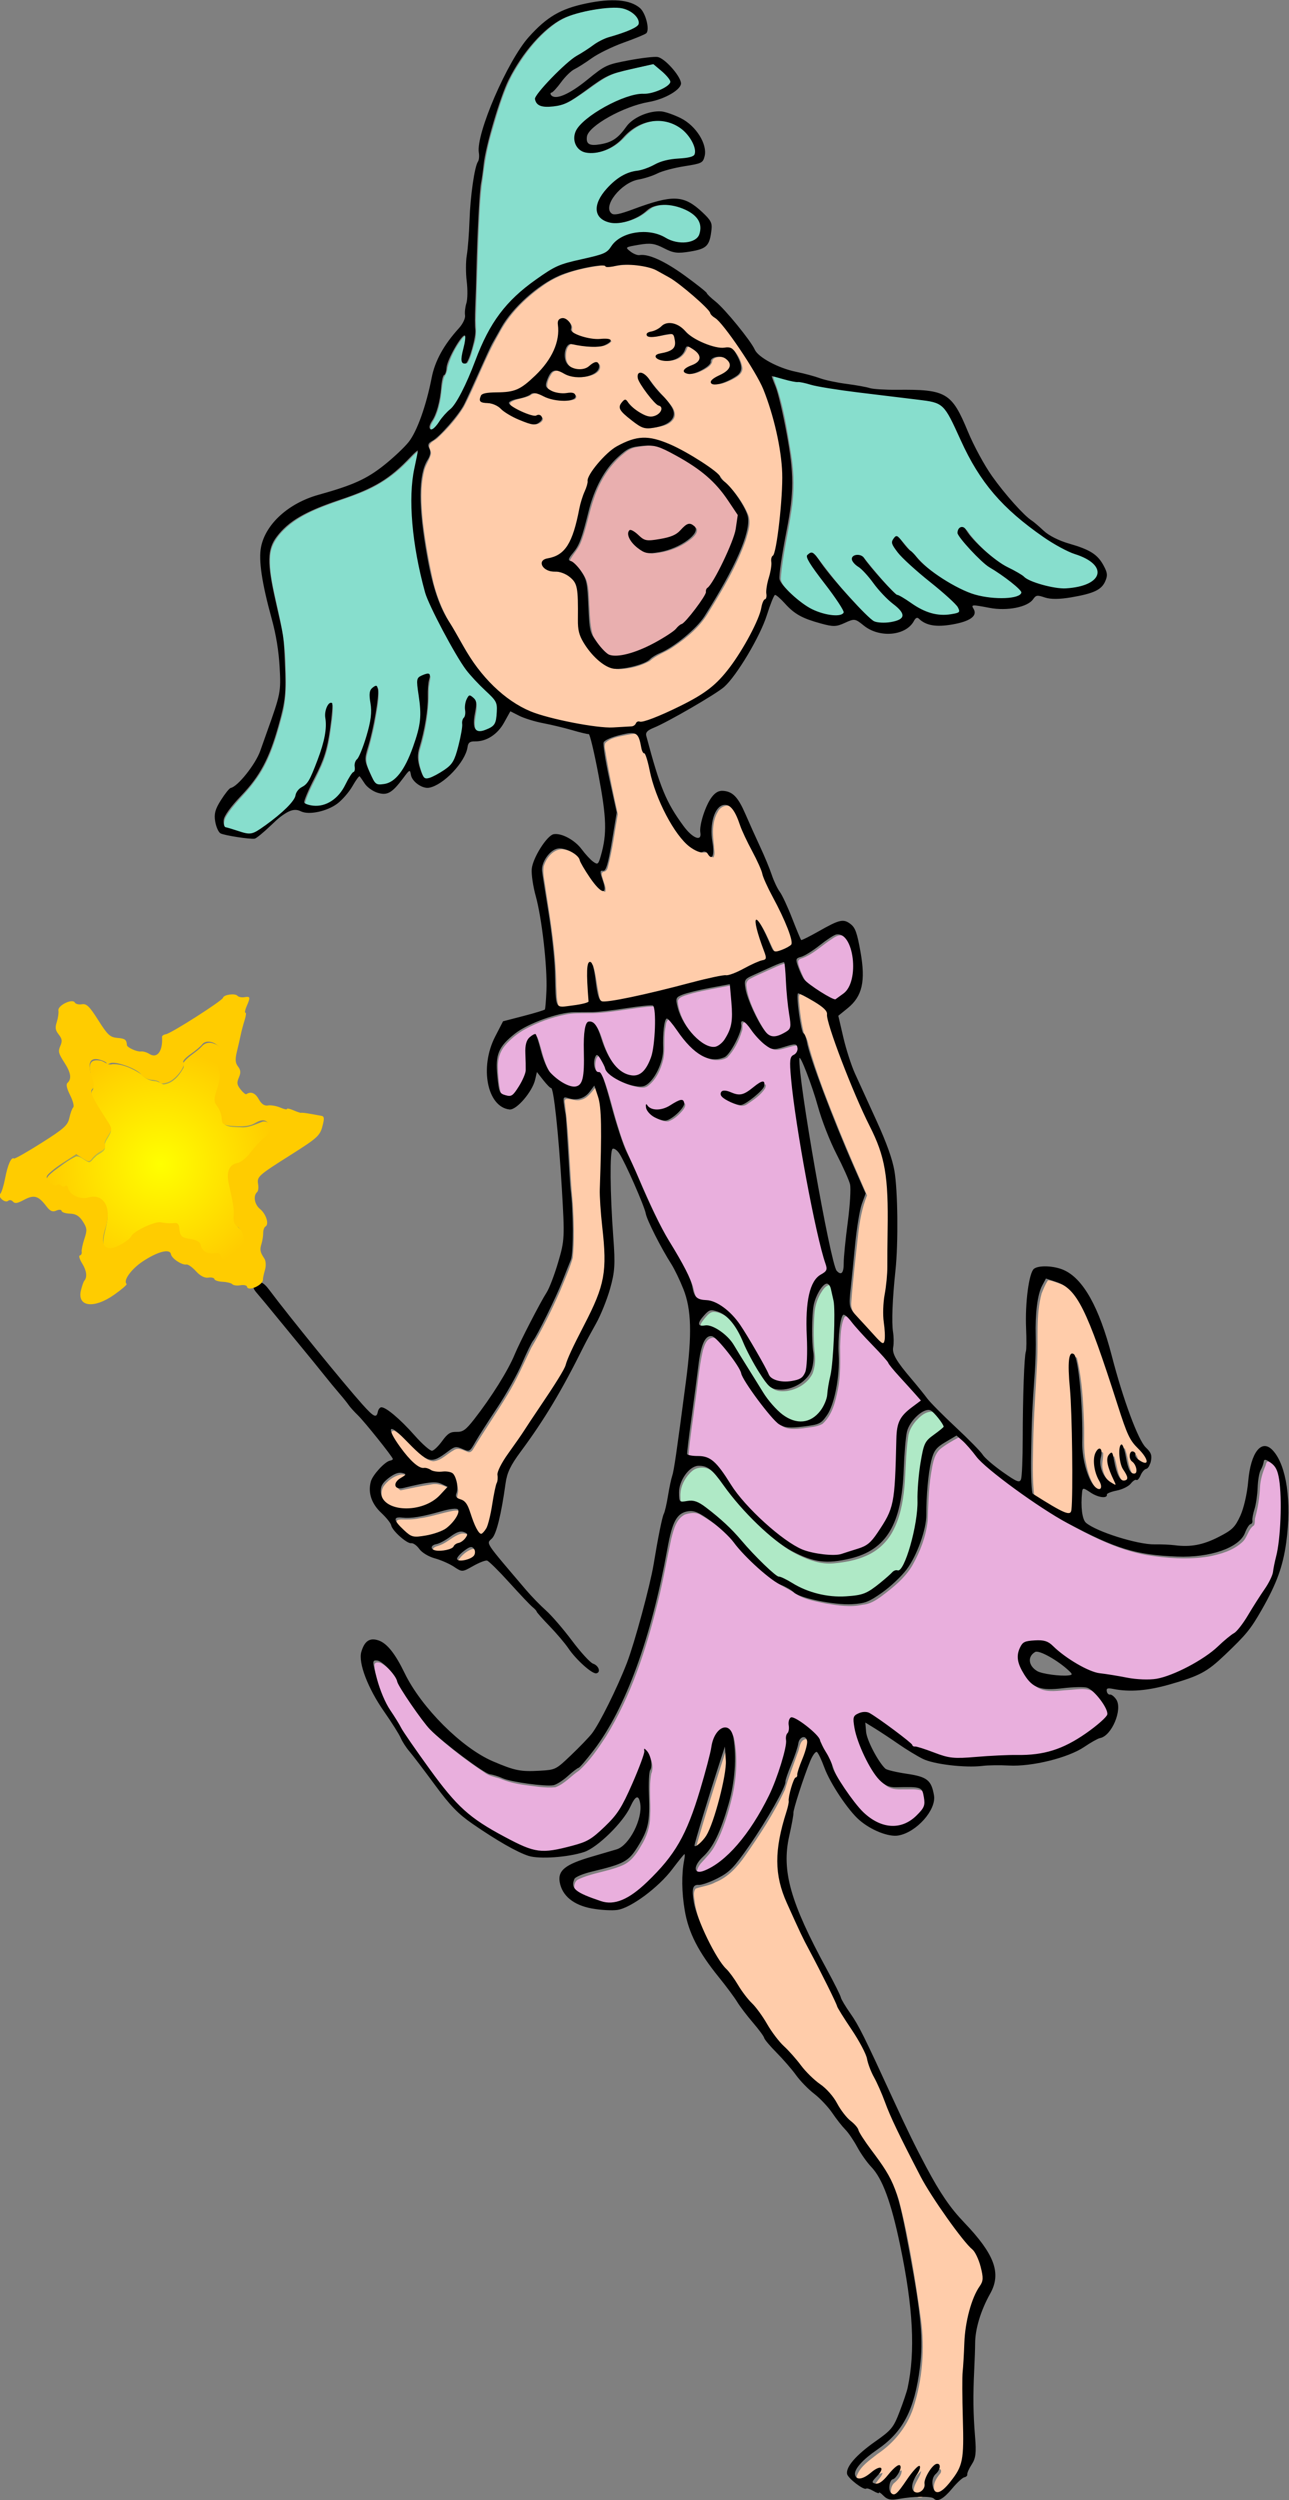
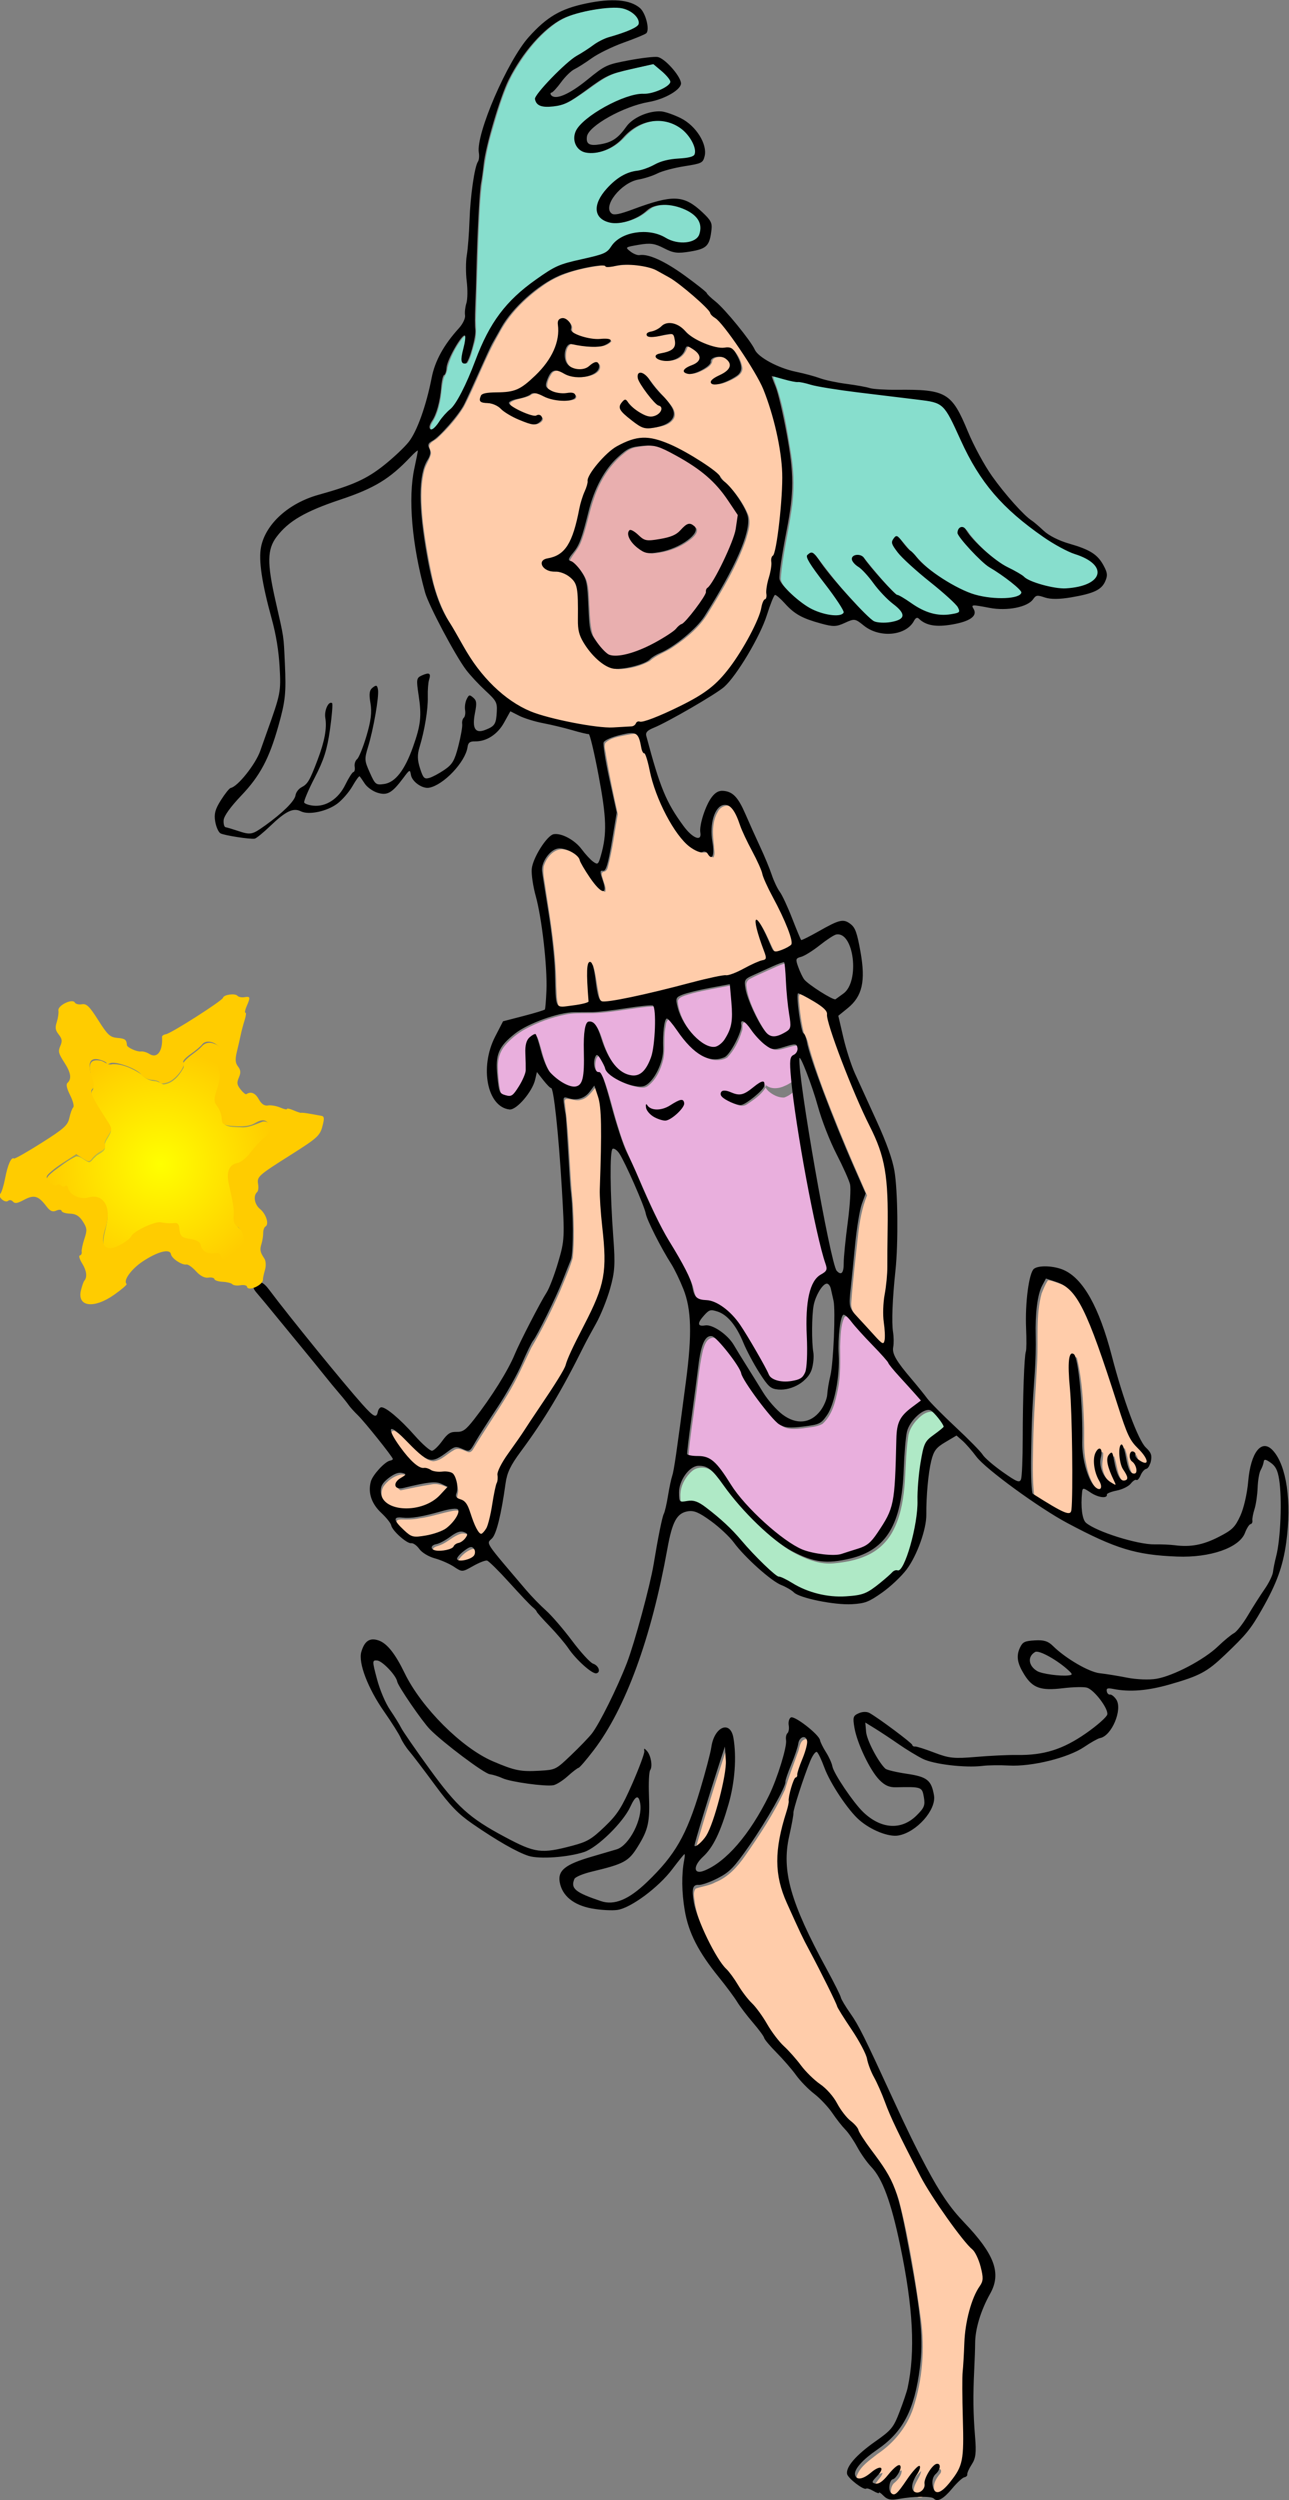
<svg xmlns="http://www.w3.org/2000/svg" width="150.7mm" height="292.25mm" version="1.1" viewBox="0 0 150.7 292.25">
  <rect x="0" y="0" width="150.7" height="292.25" fill="#808080" stroke="none" />
  <defs>
    <radialGradient id="a" cx="36.689" cy="144.17" r="11.848" gradientTransform="matrix(1 0 0 1.001 0 -.158)" gradientUnits="userSpaceOnUse">
      <stop stop-color="#ff0" offset="0" />
      <stop stop-color="#ff0" stop-opacity="0" offset="1" />
    </radialGradient>
  </defs>
  <g transform="translate(.434 .745)">
    <g transform="matrix(1.121 -.193 .193 1.121 -75.753 -13.544)">
      <path transform="scale(.265)" d="m447.36 225.21c-6.85 5e-3 -13.839 0.983-20.002 4.135-7.547 3.623-14.56 8.645-19.639 15.374-6.732 8.055-11.845 17.305-18.235 25.608-3.366 3.812-7.389 7.04-11.624 9.839-1.233 1.06-3.346 1.093-4.067 2.692-0.297 1.21 0.655 2.462-0.072 3.615-1.02 2.105-2.866 3.757-3.683 6.005-2.525 5.961-3.186 12.51-3.688 18.905-0.422 8.129-0.357 16.287 0.052 24.415 0.517 6.246 1.92 12.424 4.418 18.184 2.746 7.263 5.062 14.775 9.224 21.401 4.989 8.369 12.171 15.683 21.219 19.567 7.191 3.217 14.576 6.098 22.219 8.042 3.496 0.661 7.056 1.175 10.616 1.212 0.903-0.065 1.28-1.227 2.106-1.286 2.632 0.554 5.329-0.322 7.919-0.771 7.231-1.758 14.531-3.648 21.212-7.001 7.249-3.76 12.794-9.978 18.025-16.098 3.35-4.061 6.395-8.441 8.443-13.304 0.247-0.812 0.979-1.154 1.58-1.608 0.896-1.329 0.407-3.068 1.179-4.471 1.256-3.46 3.203-6.748 3.592-10.464 0.26-0.934 1.331-1.229 1.572-2.2 2.745-6.377 4.412-13.159 6.15-19.863 1.357-5.556 2.616-11.193 2.552-16.947 0.362-9.28-0.358-18.624-2.458-27.679-2.14-7.379-5.356-14.401-8.65-21.324-1.652-3.493-3.598-6.859-6.14-9.782-1.072-2.795-3.167-5.096-4.963-7.47-4.358-5.409-9.182-10.626-15.156-14.268-4.242-2.064-8.914-3.284-13.65-3.233-1.158-0.175-2.535 0.164-3.555-0.455-1.403-1.003-3.33-0.6-4.952-0.763-0.515-7e-3 -1.029-6e-3 -1.544-5e-3zm-13.918 18.356c1.673 0.058 2.728 1.873 2.796 3.351-0.313 0.954-0.49 2.179 0.554 2.78 3.181 2.53 7.119 4.015 11.155 4.401 0.744 0.225 1.916 0.174 2.401 0.805-2.403 1.96-5.742 1.237-8.474 0.591-2.489-0.479-4.761-1.776-7.266-2.125-1.862 0.627-2.493 2.879-2.735 4.643-0.397 2.613 1.349 5.296 3.945 5.888 2.047 0.597 4.296 0.384 6.105-0.792 0.749-0.451 2.271-1.021 2.414 0.351 0.046 2.042-2.249 2.98-3.96 3.169-3.607 0.547-7.395-0.464-10.183-2.82-1.262-1.123-3.358-1.839-4.763-0.568-1.253 1.333-2.535 2.985-2.66 4.87 0.452 2.074 2.716 3.023 4.483 3.755 1.833 0.742 4.03 0.233 5.74 1.198 0.668 0.752-0.174 1.724-1.042 1.672-4.229 0.433-8.259-1.635-11.66-3.942-1.308-0.914-3.02-1.416-4.5-0.583-2.588 0.899-5.526 0.211-8.021 1.383-0.952 0.826 0.383 1.876 0.955 2.466 2.251 1.951 4.692 3.906 7.571 4.809 0.943 0.233 2.591-0.23 2.75 1.141-0.297 1.138-1.739 1.639-2.81 1.676-2.658-0.545-4.88-2.256-7.093-3.745-2.149-1.476-3.964-3.347-5.656-5.309-1.592-1.672-3.951-1.965-5.947-2.864-0.982-0.639-0.014-2.174 0.83-2.463 3.352-0.389 6.662 0.795 10.028 0.682 3.086 0.167 6.045-0.948 8.614-2.583 6.044-3.699 11.983-8.706 14.117-15.721 0.703-1.815 0.405-3.875 1.198-5.62 0.23-0.384 0.694-0.506 1.115-0.495zm39.842 8.889c2.88-0.148 5.169 2.041 6.587 4.349 2.93 3.66 6.949 6.459 11.333 8.093 1.756 0.805 4.124 0.149 5.468 1.766 1.258 2.095 1.986 4.617 1.935 7.11-0.315 2.362-3.008 3.15-4.944 3.781-2.116 0.513-4.49 1.285-6.645 0.515-0.972-0.601 0.312-1.324 0.898-1.53 2.196-1.077 5.097-1.198 6.672-3.267 1.213-1.964-0.597-4.501-2.589-5.022-1.407-0.249-3.339-0.642-4.383 0.607-0.389 1.759-2.26 2.441-3.774 2.993-1.999 0.61-4.486 1.433-6.404 0.16-0.913-0.653 0.416-1.267 0.973-1.444 1.844-0.666 4.372-0.835 5.393-2.765 0.607-2.046-1.335-3.708-2.642-4.973-0.584-0.671-1.812-1.316-2.405-0.288-1.029 1.839-2.791 3.256-4.912 3.57-2.196 0.372-4.778-0.011-6.448-1.574-0.568-0.709 0.447-1.048 1.022-1 2.114-0.355 4.798 0.067 6.396-1.679 0.938-1.413 0.822-3.309 0.548-4.901-0.706-1.221-2.48-0.72-3.634-0.879-2.066-0.138-4.283 0.278-6.239-0.49-0.726-0.391-0.01-0.938 0.498-0.959 1.875-0.264 3.793-0.521 5.419-1.586 0.584-0.304 1.197-0.626 1.878-0.586zm-13.45 17.147c1.659 0.237 2.217 2.181 3.026 3.393 1.695 3.633 4.191 6.843 6.043 10.359 0.941 1.737 1.442 4.232-0.307 5.656-2.381 2.117-5.743 1.642-8.692 1.712-2.925-5e-3 -4.691-2.697-6.559-4.538-1.203-1.508-2.895-2.945-3.234-4.911 0.231-1.077 1.207-2.007 2.197-2.375 1.002 1.305 1.683 2.878 2.908 4.035 1.977 2.034 4.43 4.573 7.558 3.988 1.446-0.176 3.47-1.302 3.093-3.01-0.755-1.442-2.211-2.376-2.925-3.866-1.687-2.866-3.404-5.856-4-9.161 0.122-0.438 0.261-1.34 0.891-1.283zm-5.193 24.86c5.853 0.027 10.878 3.691 15.385 7.04 4.544 3.59 9.157 7.251 12.75 11.82 0.693 1.123 1.053 2.433 2.022 3.395 2.934 3.974 5.153 8.515 6.321 13.317 0.759 3.387-1.075 6.622-2.5 9.582-5.107 9.262-12.028 17.367-19.014 25.247-4.201 5.004-9.987 8.332-15.89 10.964-3.162 1.509-6.831 1.859-9.775 3.796-3.986 1.393-8.369 1.688-12.533 1.057-3.57-0.676-5.971-3.839-7.889-6.663-2.327-3.699-4.363-7.999-3.653-12.485 0.603-5.295 2.281-10.578 1.615-15.945-1.169-3.445-4.545-5.814-8.064-6.366-1.597-0.421-3.556-1.691-3.42-3.565 0.565-1.408 2.447-1.069 3.639-1.306 3.169-0.176 6.091-1.883 7.953-4.428 4.566-5.863 5.976-13.418 10.006-19.597 1.199-1.643 1.268-3.816 2.687-5.312 4.473-5.01 10.318-9.201 17.06-10.244 1.095-0.192 2.189-0.312 3.301-0.309z" fill="#fca" />
      <path transform="scale(.265)" d="m430.06 406.37c-2.883 0.108-6.104-0.056-8.579 1.669-0.829 1.389-0.324 3.165-0.492 4.704 3e-3 7.76 0.232 15.52 0.637 23.269-2.397 6.604-4.398 13.368-7.353 19.748-0.353 0.82-1.038 1.465-1.969 1.363-1.274 0.303-0.665 1.996-0.63 2.884 0.085 1.604 0.849 3.458-0.013 4.938-1.756-1.126-2.527-3.273-3.526-5.032-1.611-3.066-2.575-6.417-3.76-9.654-1.453-2.248-3.906-3.797-6.457-4.496-3.571-0.432-6.63 2.442-8.101 5.438-0.927 2.991-0.521 6.209-0.72 9.296-0.183 12.45-0.327 24.949-2.302 37.261-0.235 2.628-0.951 5.338-0.366 7.962 0.509 1.571 2.546 1.191 3.813 1.416 2.793 0.073 5.718 0.561 8.434-0.276 0.776-1.205 0.427-2.848 0.721-4.214 0.489-3.402 0.569-6.946 1.815-10.186 0.137-0.545 0.824-0.977 1.015-0.164 0.485 3.525 0.134 7.129 0.263 10.683 0.029 1.624-0.21 4.08 1.71 4.751 5.951 0.358 11.934 0.116 17.89-0.091 10.094-0.575 20.14-1.923 30.263-1.846 3.353 0.147 6.572-0.844 9.709-1.897 2.217-0.698 4.489-1.258 6.789-1.522 1.402-0.485 0.837-2.242 0.69-3.305-0.549-4.054-1.597-8.119-1.274-12.226 0.126-0.655 0.544 0.582 0.663 0.733 1.668 3.699 2.268 7.779 3.618 11.593 0.752 1.362 2.599 0.701 3.811 0.547 1.374-0.394 3.056-0.562 4.04-1.696 0.719-2.217-0.111-4.605-0.454-6.825-1.465-7.185-4.324-14.024-5.844-21.17-0.853-6.88-3.869-13.242-5.236-20.013-0.775-3.1-0.919-6.68-3.147-9.172-1.658-1.59-4.514-0.896-5.732 0.913-3.043 3.563-3.457 8.438-3.694 12.907-0.271 1.374 0.028 3.124-1.006 4.213-0.792-0.181-0.816-1.434-1.444-1.912-1.006-0.776-2.463-0.276-3.476-1.13-4.34-2.952-6.448-8.07-8.331-12.779-2.702-7.155-4.146-14.718-4.489-22.348-0.255-1.853-0.016-3.895-0.822-5.616-0.973-0.609-0.599-2.092-0.821-3.061-0.169-1.889 0.022-4.546-2.05-5.475-1.228-0.306-2.541-0.134-3.794-0.18z" fill="#fca" />
      <path transform="scale(.265)" d="m395.35 538.91c-2.028 1.447-3.8 3.67-6.48 3.863-2.059 0.368-3.789-1.098-5.75-1.269-1.155 0.242-0.575 1.87-0.825 2.678-0.524 12.632-2.593 25.154-3.499 37.761-0.788 6.97-1.715 13.98-3.607 20.744-2.002 4.105-4.592 7.91-7.004 11.785-4.554 6.896-9.447 13.578-14.797 19.878-3.94 5.488-7.608 11.176-12.081 16.26-5.422 6.269-11.249 12.181-16.651 18.471-0.582 0.782-1.649 1.484-2.543 0.717-1.488-0.893-3.162-2.318-5.008-1.485-2.834 0.929-5.414 3.166-8.533 2.911-2.487-0.62-3.987-3.008-5.528-4.888-2.383-2.976-4.161-6.499-7.047-9.043-0.5-0.623-1.644-0.427-1.532 0.482 0.418 3.209 2.133 6.087 3.551 8.946 1.542 2.555 2.857 5.533 5.46 7.189 1.264 0.702 2.796 0.699 3.866 1.776 2.338 1.861 5.783 0.826 8.032 2.774 1.034 1.447 0.734 3.396 0.756 5.078 0.038 1.369-1.074 2.537-0.879 3.889 0.656 1.489 2.69 1.754 3.269 3.345 1.14 2.86 1.093 6.033 1.975 8.976 0.428 1.339 0.68 3.27 2.187 3.786 2.812-1.312 3.851-4.519 4.95-7.185 1.578-4.184 3.074-8.403 4.869-12.499 0.465-1.658 0.676-3.46 1.877-4.787 3.934-4.88 8.629-9.08 12.866-13.694 5.872-6.273 12-12.326 17.505-18.93 1.962-2.597 3.362-5.571 5.359-8.152 5.158-7.457 11.254-14.373 15.172-22.616 3.992-8.784 3.673-18.648 4.631-28.043 0.762-9.273 3.27-18.293 4.785-27.461 0.802-5.06 1.981-10.148 1.749-15.3-0.226-1.962-0.295-3.99-0.86-5.884-0.054-0.071-0.152-0.097-0.235-0.072z" fill="#fca" />
      <path transform="scale(.265)" d="m294.96 674.15c-2.664 0.22-5.271 1.501-7.136 3.404-2.422 2.806-1.181 7.502 2.023 9.156 2.912 1.834 6.407 2.471 9.809 2.212 2.762 0.043 5.537-0.505 7.923-1.942 2.009-1.101 3.914-2.478 5.589-4-1.919-1.759-4.446-3.211-7.161-3.039-3.97-0.096-7.938 0.118-11.904 0.243-0.646-0.452-1.335-1.399-0.512-2.029 1.008-1.293 2.888-1.371 3.937-2.558 0.234-0.944-1.156-1.265-1.841-1.405-0.241-0.034-0.485-0.046-0.728-0.041z" fill="#fca" />
      <path transform="scale(.265)" d="m291.48 691.28c-1.051-0.125-1.302 1.136-0.849 1.871 1.146 2.33 2.709 4.538 4.695 6.225 2.26 1.586 5.204 0.936 7.783 0.971 3.277-0.162 6.721-0.823 9.23-3.104 1.32-1.21 3.047-2.526 3.238-4.435-0.017-1.323-1.797-1.287-2.741-1.352-4.514 0.037-8.976 0.848-13.501 0.656-2.346 0.083-4.637-0.335-6.926-0.792-0.309-0.035-0.621-0.054-0.931-0.04z" fill="#fca" />
      <path transform="scale(.265)" d="m314.33 700.72c-3.092 0.328-5.649 2.425-8.697 2.986-1.073 0.296-2.997 0.068-3.166 1.561 3e-3 1.42 1.806 1.676 2.875 1.931 1.946 0.205 4.148 0.366 5.892-0.654 1.077-1.407 3.2-0.847 4.479-2.018 0.749-0.596 2.206-1.631 1.422-2.709-0.715-0.738-1.78-1.149-2.805-1.098z" fill="#fca" />
      <path transform="scale(.265)" d="m317.43 707.34c-2.175 0.406-4.179 1.665-5.746 3.199-0.799 0.687 0.056 1.656 0.874 1.721 1.974 0.185 4.27 0.258 5.935-0.986 1.178-1.043 1.017-4.139-1.063-3.934z" fill="#fca" />
      <path transform="scale(.265)" d="m479.42 516.85c-0.805 0.453-0.601 1.707-0.824 2.493-0.404 4.164-0.528 8.375-0.284 12.55 0.559 1.498 0.981 3.013 1.018 4.636 1.126 12.075 3.754 23.951 6.3 35.791 1.908 8.644 4.046 17.235 6.17 25.829-2.718 4.401-4.501 9.275-5.935 14.222-2.477 8.568-5.037 17.122-7.165 25.783-0.561 2.122 0.097 4.321 1.38 6.046 2.606 4.11 5.116 8.306 8.002 12.222 0.523 0.749 1.639 0.554 1.829-0.349 1.205-4.117 0.751-8.52 1.762-12.677 1.304-5.743 3.706-11.223 4.507-17.097 1.695-9.991 3.914-19.916 4.871-30.016 0.452-7.024 0.222-14.193-1.851-20.97-4.031-13.685-7.147-27.657-9.33-41.746-0.498-2.615-0.234-5.305-0.625-7.923-1.186-2.275-3.412-3.792-5.239-5.526-1.468-1.109-2.835-2.643-4.585-3.268z" fill="#fca" />
      <path transform="scale(.265)" d="m555.4 642.5c-1.336 1.302-2.325 3.041-3.341 4.633-3.652 7.931-4.209 16.804-6.047 25.226-2.359 10.554-5.044 21.047-7.062 31.68-1.236 6.684-2.7 13.37-3.012 20.178 3.226 3.002 6.562 6.01 10.129 8.649 1.052 0.767 2.616 1.929 3.891 0.977 1.195-2.853 1.478-6.016 2.145-9.024 2.596-14.551 4.838-29.192 6.253-43.9 0.41-2.357 0.443-4.951 1.718-7.045 0.497-0.709 1.4-0.061 1.284 0.686 0.492 8.266-0.482 16.534-1.589 24.709-0.655 5.143-2.09 10.218-1.865 15.446 0.069 3.819 0.438 7.901 2.56 11.186 0.453 0.804 2.033 1.826 2.581 0.579 0.623-2.381-1.016-4.605-0.971-6.989-0.093-2.597 0.033-5.676 2.062-7.552 0.537-0.624 1.115-0.021 0.905 0.622-0.337 2.009-1.376 3.905-1.145 6.006 0.093 3.142 1.758 6.349 4.561 7.862 0.841-0.165 0.177-1.372 0.153-1.918-0.638-2.947-1.878-6.035-0.988-9.044 0.247-0.572 0.882-1.405 1.481-1.343 0.577 3.368-0.078 7.066 1.542 10.199 0.521 1.232 2.612 1.676 3.152 0.25 0.226-2.297-1.588-4.327-1.471-6.596 0.03-2.1-0.101-4.44 1.019-6.289 0.536-0.021 0.414 0.994 0.539 1.356 0.434 3.094-0.058 6.395 1.13 9.347 0.404 1.023 2.118 1.643 2.61 0.364 0.767-1.821-0.273-3.725-1.221-5.222-0.43-0.89-0.163-2.582 0.996-2.638 0.892 0.679 0.187 2.066 1.003 2.865 0.84 0.996 1.893 2.259 3.29 2.307 1.165-0.438 0.575-2.07 0.232-2.906-1.479-3.239-4.149-5.901-4.837-9.473-1.768-7.782-2.516-15.754-3.814-23.628-1.57-9.801-2.877-19.728-5.975-29.194-1.365-4.11-3.63-8.273-7.641-10.308-1.376-0.733-2.737-1.678-4.258-2.06z" fill="#fca" />
      <path transform="scale(.265)" d="m432.34 801.92c-2.34 0.253-2.667 3.232-3.787 4.801-2.43 4.377-5.055 8.666-7.236 13.161-5.724 8.292-12.675 15.669-19.752 22.81-3.599 3.638-7.822 6.877-12.898 7.975-2.587 0.918-5.343 0.661-7.995 1.135-1.526 1.415-1.064 3.894-1.254 5.778 0.036 7.592 2.381 14.958 4.851 22.062 1.678 4.936 5.066 9.053 6.785 13.964 2.162 5.308 5.954 9.763 7.875 15.167 1.868 5.022 4.554 9.684 7.676 14.015 2.773 4.431 4.981 9.259 8.645 13.083 3.301 3.315 5.19 7.624 6.926 11.884 1.45 3.62 4.659 6.23 5.629 10.048 3.6 9.184 9.539 17.702 10.179 27.812 1.202 15.18 0.888 30.463 0.462 45.678-0.45 11.609-3.396 23.166-8.824 33.454-3.671 6.729-9.642 11.957-16.623 15.072-3.3 1.843-7.203 3.416-9.222 6.795-0.861 1.389-0.107 3.78 1.818 3.421 2.904-0.141 5.204-2.573 8.074-2.636-0.433 1.141-1.913 2.079-2.798 3.054-0.589 0.523-2.036 1.667-0.737 2.281 2.842 1.146 5.309-1.47 7.386-3.005 1.11-0.691 2.245-2.105 3.612-2.031-0.273 2.022-2.183 3.495-3.883 4.445-1.677 1.313-2.345 4.271-0.842 5.923 1.616 1.056 2.992-1.044 4.16-1.864 2.7-2.25 5.025-5.174 7.997-6.987-0.972 2.804-4.345 4.714-4.225 7.978 0.21 1.88 2.604 2.778 4.013 1.487 1.991-1.135 1.509-3.864 3.014-5.382 1.185-1.318 2.288-3.105 4.045-3.626 1.244-0.062 0.788 1.505 0.055 1.927-1.748 1.525-3.477 3.514-3.119 6.017-0.139 1.474 1.061 3.409 2.731 2.698 3.523-1.327 6.08-4.348 8.602-7.018 3.318-4.423 3.571-10.234 4.63-15.467 1.582-10.536 3.17-21.091 5.866-31.413 1.81-8.291 4.8-16.638 10.611-23.007 1.688-2.441 0.766-5.626 0.72-8.376-0.269-4.798-3.906-8.314-5.81-12.483-5.471-10.433-10.307-21.234-13.519-32.592-2.984-9.505-5.453-19.149-7.608-28.873-1.249-4.484-2.393-8.987-2.958-13.615-2.018-8.434-6.835-15.914-8.73-24.392-4.091-14.396-9.35-28.497-12.283-43.192-1.444-8.802 0.865-17.764 4.706-25.716 1.441-3.276 3.308-6.421 4.088-9.932 1.031-2.367 1.957-4.993 3.826-6.818 1.169-1.286 1.458-3.158 2.51-4.586 1.504-2.998 3.902-5.821 4.203-9.263-0.032-0.861-0.659-1.71-1.59-1.649z" fill="#fca" />
      <path transform="scale(.265)" d="m401.7 800.52c-0.89 1.309-1.537 2.794-2.314 4.179-5.106 9.779-10.167 19.584-14.982 29.51-0.324 0.852-0.922 1.677-0.93 2.612 0.231 0.567 0.975 0.145 1.376 0.01 2.963-1.393 5.146-4.019 6.709-6.833 3.241-5.638 5.95-11.578 8.217-17.671 0.977-2.615 1.755-5.324 1.93-8.124 0.099-1.182 0.299-2.365 0.291-3.551-0.039-0.161-0.164-0.145-0.296-0.131z" fill="#fca" />
      <path transform="scale(.265)" d="m453.28 297.05c-1.863-0.118-3.684 0.43-5.266 1.396-6.274 3.37-11.18 8.873-14.572 15.072-3.036 5.328-4.935 11.239-8.19 16.446-1.343 2.179-3.498 3.67-5.03 5.684-0.522 0.733 0.421 1.24 0.916 1.591 1.945 1.894 3.096 4.499 3.825 7.061 0.644 3.674-0.241 7.418-0.587 11.095-0.441 3.553-0.917 7.168-0.492 10.743 0.97 2.957 2.505 5.739 4.393 8.208 1.456 1.915 4.104 1.938 6.281 2.064 6.032-0.215 11.868-2.018 17.456-4.187 2.165-0.851 4.301-1.829 6.121-3.301 0.71-0.535 1.67-0.468 2.331-1.11 3.566-2.646 6.864-5.686 9.738-9.073 0.749-0.794 0.65-2.131 1.714-2.66 3.492-3.03 6.064-6.939 8.734-10.673 1.962-2.977 4.08-5.911 5.455-9.218 0.687-1.957 1.546-3.892 1.956-5.925-0.555-2.133-1.684-4.079-2.536-6.105-2.375-5.389-5.653-10.389-9.834-14.551-3.714-3.686-7.755-7.059-12.068-10.023-2.511-1.745-5.565-2.524-8.601-2.514-0.581-0.018-1.163-0.022-1.744-0.02zm-7.585 32.047c1.349 0.478 2.123 1.856 3.051 2.869 1.028 1.346 2.562 2.367 4.305 2.354 3.247 0.158 6.625 0.352 9.759-0.673 2.058-0.699 3.512-2.609 5.655-3.076 0.897-0.012 1.54 0.854 2.063 1.486 0.365 1.504-1.12 2.616-2.218 3.333-4.696 2.839-10.41 3.832-15.815 3.373-2.225-0.156-4.017-1.667-5.337-3.366-1.167-1.53-2.454-3.35-2.163-5.375 0.106-0.334 0.232-0.95 0.7-0.925z" fill="#e9afaf" />
      <path transform="scale(.265)" d="m465.2 126.97c-5.579 0.037-11.346 0.567-16.344 3.26-7.414 3.822-13.536 9.744-18.803 16.126-5.052 6.549-8.525 14.126-12.129 21.523-2.522 5.227-4.429 10.718-6.083 16.268-2.482 7.342-3.884 14.994-5.595 22.54-2.154 10.359-4.295 20.721-6.37 31.094-0.489 3.049-0.657 6.224-2.151 9.004-1.212 2.361-2.095 4.999-3.913 6.969-0.816 0.374-1.286-0.7-1.04-1.382 0.487-3.082 2.686-5.73 2.739-8.889-0.534-0.829-1.635 0.173-2.155 0.578-3.078 2.895-5.722 6.355-7.468 10.214-0.32 1.299-1.049 2.393-1.946 3.363-1.627 3.218-2.078 6.893-3.608 10.164-0.945 2.43-2.354 4.658-4.078 6.615-0.641 0.771-1.52 2.441-0.188 3.002 1.475 0.096 2.467-1.4 3.539-2.195 2.995-3.07 7.061-4.946 9.603-8.479 7.187-8.782 11.48-19.682 19.644-27.693 6.327-6.614 14.56-10.979 22.893-14.541 7.031-2.942 14.844-1.711 22.169-3.156 2.865-0.691 4.348-3.663 7.098-4.625 3.797-1.533 8.175-1.325 12.064-0.17 2.9 0.796 5.041 2.983 7.567 4.464 2.873 1.54 6.498 2.099 9.578 0.875 2.691-1.459 3.108-5.187 2.071-7.808-1.836-3.429-5.404-5.596-8.933-6.969-2.734-0.994-5.82-1.346-8.657-0.618-2.228 1.022-4.286 2.415-6.729 2.951-3.984 1.047-8.822 1.356-12.111-1.536-1.884-1.591-1.882-4.47-0.664-6.45 2.018-3.197 5.184-5.495 8.39-7.397 3.088-1.855 6.732-2.1 10.263-2.174 3.86-0.218 7.388-2.274 11.305-1.907 3.009-0.129 6.024 0.454 9.018 0.124 1.893-0.368 1.789-2.762 1.518-4.235-1.025-6.139-6.258-11.186-12.384-12.138-5.115-0.891-10.366 0.83-14.416 3.965-3.987 3.097-9.305 4.914-14.296 3.651-2.487-0.518-4.371-2.938-4.175-5.499 0.089-3.44 3.273-5.588 5.987-7.057 6.721-3.515 14.215-6.131 21.88-5.936 3.932 0.552 8.141 0.24 11.64-1.78 1.095-0.479 1.22-1.84 0.567-2.735-1.355-2.42-3.18-4.59-5.037-6.606-5.279 0.095-10.568 0.388-15.82 0.94-5.586 0.893-10.419 4.084-15.563 6.234-2.762 1.208-5.631 2.588-8.736 2.271-2.211-0.148-4.905 0.129-6.575-1.616-0.654-0.813-1.235-2.195-0.123-2.905 4.519-4.376 9.74-8.052 15.138-11.213 3.533-1.877 7.369-3.158 10.986-4.886 5.412-2.369 11.656-1.565 17.032-4.035 1.498-0.852 0.88-2.976 0.221-4.187-1.948-3.283-5.828-4.809-9.496-5.041-2.432-0.273-4.882-0.356-7.328-0.34z" fill="#87decd" />
      <path transform="scale(.265)" d="m510.02 278.97c-0.553 0.464 0.07 1.465 0.024 2.108 1.851 9.442 1.556 19.143 1.506 28.734-0.055 7.501-1.255 14.961-3.719 22.051-2.688 8.286-6.272 16.29-8.374 24.759-0.373 2.11 1.206 3.936 2.208 5.639 2.665 3.716 5.698 7.315 9.527 9.875 2.931 1.642 6.161 3.334 9.614 3.188 1.087 0.013 1.869-1.122 1.328-2.118-2.606-7.005-6.66-13.39-9.567-20.248-0.209-0.851-1.047-2.123-0.244-2.865 0.754-0.645 1.909-0.387 2.234 0.571 2.905 5.495 5.724 11.07 9.093 16.315 2.712 4.176 5.258 8.509 8.501 12.303 1.854 1.985 4.849 1.992 7.372 2.125 1.709-0.085 4.119 0.063 5.019-1.738 0.477-1.836-1.176-3.343-2.141-4.708-3.581-3.919-6.081-8.624-8.609-13.247-1.148-2.278-3.128-3.948-4.499-6.06-0.539-0.625-0.429-1.637 0.411-1.889 1.308-0.639 2.822 0.179 3.393 1.44 2.934 5.187 5.844 10.431 9.419 15.209 1.789 1.731 3.885 3.127 5.617 4.934 3.481 3.406 7.737 6.415 12.711 6.93 1.719 0.016 3.558 0.412 5.211-0.159 1.209-0.668 0.26-2.194-0.16-3.082-3.599-5.69-8.46-10.437-12.661-15.668-2.915-3.691-6.216-7.344-7.681-11.905-0.27-1.089 0.74-2.393 1.822-2.396 1.684 2.335 2.854 5.074 4.726 7.285 2.492 4.022 5.358 7.836 8.893 11.007 5.455 5.114 11.689 9.814 19.101 11.551 3.341 0.866 6.903 1.325 10.324 0.731 1.041-0.203 1.604-1.452 0.845-2.284-3.235-4.787-7.846-8.383-11.751-12.576-3.3-3.876-6.115-8.269-8.279-12.837-0.293-0.895 0.596-2.012 1.484-2.187 1.324 0.356 1.529 2.103 2.216 3.115 3.35 5.92 7.743 11.323 13.074 15.57 2.719 1.867 4.888 4.385 7.521 6.347 3.664 2.308 7.679 4.228 11.943 5.098 3.437 0.472 7.044 0.659 10.424-0.261 2.106-0.611 4.416-2.196 4.303-4.643-0.31-3.093-3.163-5.075-5.518-6.689-8.532-4.704-15.386-11.845-21.632-19.184-7.598-8.907-12.942-19.614-15.978-30.909-1.598-5.138-2.396-10.613-5.001-15.381-1.933-3.37-6.094-4.083-9.463-5.234-12.594-3.933-25.366-7.334-37.76-11.881-2.762-1.097-5.45-2.526-8.37-3.172-2.888-0.984-5.552-2.628-8.459-3.563z" fill="#87decd" />
-       <path transform="scale(.265)" d="m369.51 284.12c-2.146 0.856-3.865 2.562-5.813 3.784-5.805 4.199-12.522 7.06-19.531 8.474-9.607 2.062-19.828 2.561-28.648 7.293-4.249 2.388-8.51 5.744-9.735 10.705-1.589 6.34-0.929 12.957-0.705 19.413 0.446 7.814 0.644 15.691-0.655 23.427-0.863 6.79-1.973 13.683-5.017 19.88-3.739 8.154-7.85 16.423-14.555 22.575-4.213 4.211-9.59 7.17-13.378 11.815-0.725 1.178-1.484 2.875-0.666 4.174 2.331 1.747 5.085 2.866 7.709 4.104 3.086 1.208 6.135-0.797 8.861-2.02 4.341-2.275 8.845-4.576 12.281-8.145 0.835-1.08 1.166-2.556 2.515-3.185 1.786-0.952 3.794-1.756 4.859-3.607 3.322-4.908 6.503-10.007 8.58-15.583 1.13-2.88 1.02-6.04 1.877-8.977 0.434-1.044 1.023-2.705 2.357-2.661-0.406 3.659-1.796 7.146-2.86 10.648-1.465 4.67-3.466 9.185-6.361 13.149-2.535 3.921-5.738 7.444-7.764 11.675-0.553 1.216 1.127 1.769 1.955 2.15 3.776 1.639 8.262 0.777 11.462-1.708 3.147-2.148 4.814-5.769 7.761-8.095 1.32-0.705 0.501-2.607 1.402-3.635 1.565-1.861 3.079-3.783 4.2-5.961 2.697-4.986 5.482-10.246 5.534-16.063 0.213-1.852-0.083-4.409 1.892-5.414 0.505-0.474 1.406-0.476 1.256 0.446-0.362 3.861-1.908 7.526-3.141 11.185-1.59 4.489-3.608 8.805-5.629 13.108-1.366 3.248 0.12 6.731 0.907 9.921 0.344 1.454 1.303 3.023 2.998 2.978 3.983 0.603 7.6-1.925 10.013-4.858 3.612-4.396 6.412-9.442 8.597-14.683 2.287-5.302 1.84-11.171 2.319-16.782 0.014-1.104 0.52-2.274 1.71-2.499 0.923-0.231 2.147-0.713 2.987-0.15-0.35 1.778-1.292 3.449-1.561 5.279-1.29 7.66-3.752 15.097-7.259 22.034-1.627 3.457-1.358 7.522-0.302 11.103 0.302 1.533 2.086 1.349 3.242 1.114 3.115-0.721 6.266-1.843 8.797-3.845 2.725-2.608 3.848-6.374 5.342-9.732 0.766-1.893 1.46-3.836 1.743-5.854 0.542-1.169 1.716-2.018 1.762-3.414 0.166-2.059 0.672-4.358 2.293-5.737 0.879 0.135 1.514 1.179 1.743 1.984 0.145 3.065-1.759 5.784-2.054 8.805-0.325 1.521 0.584 3.557 2.38 3.379 2.574 6e-3 5.916-0.574 6.863-3.363 0.811-2.654 1.973-5.768 0.481-8.399-2.343-3.795-5.286-7.19-7.457-11.103-3.34-5.821-5.287-12.351-7.492-18.682-2.122-6.725-4.507-13.519-4.653-20.624-0.587-13.804-0.618-27.99 3.89-41.204 0.942-2.789 2.288-5.489 3.053-8.322-0.027-0.183-0.202-0.315-0.386-0.296z" fill="#87decd" />
-       <path transform="scale(.265)" d="m510.89 696.68c-2.708 0.92-5.462 1.869-7.953 3.292-2.927 2.026-3.879 5.716-5.046 8.88-1.934 5.76-3.067 11.736-4.341 17.662-1.653 5.865-4.879 11.231-8.704 15.935-3.711 4.434-8.924 7.284-13.999 9.891-2.366 1.155-4.897 2.224-7.604 1.948-4.887 0.285-9.587-1.341-14.133-2.908-3.384-1.345-6.926-2.564-9.805-4.824-2.934-2.95-6.57-5.094-9.333-8.23-4.026-4.388-7.53-9.259-10.51-14.413-3.065-5.753-7.547-10.658-12.531-14.807-1.621-1.269-3.85-1.252-5.789-0.988-3.72 1.188-5.294 5.165-6.778 8.411-3.158 7.802-5.938 15.759-9.362 23.454-7.464 17.06-16.251 33.832-28.66 47.859-3.824 4.088-7.784 8.207-12.532 11.209-3.407 1.498-6.363 4.12-10.099 4.776-3.938-0.277-7.775-1.742-11.566-2.878-3.279-1.033-6.396-2.376-9.305-4.22-1.878-0.926-3.89-1.681-5.314-3.286-6.075-5.767-11.85-11.931-16.915-18.608-3.214-4.912-5.512-10.369-7.857-15.74-0.975-2.127-1.596-4.374-2.268-6.612-1.231-2.747-2.748-5.545-5.119-7.469-0.74-0.567-2.451-1.127-2.752 0.175-0.461 3.923 0.298 7.885 0.928 11.752 0.669 4.243 2.381 8.19 4.065 12.105 3.354 8.94 7.693 17.471 11.985 25.988 3.752 7.495 8.484 14.613 14.827 20.17 4.625 4.056 9.437 7.954 14.657 11.222 3.101 1.934 6.737 2.903 10.391 2.744 4.606-0.069 9.313-0.127 13.771-1.405 4.026-1.512 7.525-4.139 10.959-6.671 5.383-4.319 8.762-10.484 12.53-16.138 1.5-2.609 3.417-5.097 4.239-8.023 0.274 0.049 0.714 0.929 0.867 1.409 0.604 2.173 0.69 4.65-0.563 6.622-1.891 5.151-1.965 10.752-3.195 16.05-0.722 4.035-2.663 7.748-5.41 10.779-2.328 2.906-5.189 5.716-8.983 6.415-5.711 1.308-11.765 0.749-17.429 2.386-1.555 0.578-2.205 2.681-1.727 4.183 1.193 2.587 4.005 3.85 6.271 5.331 3.101 1.894 6.673 3.776 10.428 2.969 6.471-1.128 11.839-5.234 17.023-8.998 7.596-5.681 13.568-13.284 18-21.626 4.264-7.948 8.196-16.09 11.524-24.474 1.054-1.912 2.639-4.153 5.019-4.288 1.762 0.121 2.525 2.086 2.463 3.64 0.131 7.192-1.592 14.352-4.23 21.007-2.731 6.367-5.779 12.72-10.086 18.194-1.836 2.442-4.364 4.165-6.724 6.039-1.046 0.974-2.512 2.561-1.634 4.055 1.28 1.167 3.243 0.417 4.718 0.072 9.263-3 16.542-9.938 22.821-17.108 6.38-7.391 11.65-15.804 15.182-24.918 0.693-1.478 0.475-3.343 1.443-4.666 0.999-0.662 0.97-2.167 1.203-3.238 0.188-0.86 0.273-2.391 1.354-2.523 1.934 0.909 3.307 2.722 4.818 4.167 1.638 1.918 3.606 3.832 4.257 6.337 0.772 3.731 2.663 7.149 3.058 10.973 0.945 4.779 3.302 9.127 5.376 13.489 2.499 5.173 6.062 10.404 11.653 12.515 3.915 1.565 8.467 0.842 11.907-1.524 1.999-1.362 4.607-3.056 4.499-5.802-0.075-1.602 0.398-3.604-0.834-4.871-2.211-1.476-5.036-1.472-7.562-2.019-2.384-0.322-5.011-0.884-6.524-2.941-3.173-4.062-4.561-9.194-5.803-14.103-0.775-3.861-1.68-7.87-0.905-11.797 0.444-1.692 2.64-1.776 4.071-1.706 2.021 0.111 3.165 2.083 4.615 3.231 3.886 3.891 7.867 7.755 11.249 12.094 0.764 1.474 2.68 1.489 3.924 2.372 4.45 2.298 8.643 5.503 13.77 6.082 7.653 1.018 15.372 1.479 22.975 2.843 6.724 1.139 13.76 1.095 20.256-1.17 5.495-1.839 10.8-4.366 15.579-7.648 1.634-1.029 0.85-3.25 0.396-4.709-1.124-2.86-2.591-5.769-4.945-7.808-2.64-1.654-5.938-1.456-8.922-1.837-3.746-0.435-7.923-0.221-11.12-2.547-2.723-2.1-3.985-5.608-4.757-8.834-0.613-2.479-0.041-5.209 1.699-7.13 1.19-1.722 3.567-1.214 5.332-1.138 2.143 0.199 4.396 0.736 5.805 2.546 2.406 2.992 4.944 5.89 7.891 8.371 2.828 2.473 5.834 4.903 9.492 6.005 5.319 1.87 10.603 3.921 16.085 5.266 5.077 0.885 10.324 0.269 15.22-1.26 6.661-1.76 12.903-4.808 18.665-8.552 2.667-1.536 5.569-2.791 7.675-5.122 4.046-4.266 7.909-8.707 11.905-13.021 1.901-1.98 3.328-4.383 4.091-7.013 2.75-6.332 4.735-12.987 6.027-19.772 0.912-5.238 1.964-10.562 1.552-15.902-0.149-2.591-1.867-4.971-4.182-6.068-0.889-0.084-1.033 1.239-1.5 1.769-1.46 2.321-2.663 4.799-3.283 7.485-0.856 3.881-2.115 7.627-3.791 11.23-0.521 0.922-0.366 2.16-1.03 2.973-2.602 1.159-3.313 4.368-5.744 5.749-4.026 2.542-9 3.098-13.68 3.189-8.095-0.075-16.067-2.056-23.69-4.685-11.019-4.047-20.478-11.277-29.513-18.582-7.992-6.781-15.377-14.264-22.39-22.049-2.792-3.1-5.21-6.505-7.165-10.193-1.446-2.2-2.712-4.648-4.709-6.4-0.064-0.031-0.135-0.051-0.206-0.045z" fill="#e9afdd" />
      <path transform="scale(.265)" d="m423.07 642.39c-2.215 0.108-3.317 2.432-4.195 4.162-2.749 6.55-4.415 13.49-6.654 20.219-1.906 6.336-4.137 12.586-5.757 19.003-0.393 1.306 1.367 1.426 2.198 1.746 2.675 0.644 5.686 1.157 7.369 3.572 3.561 4.831 5.022 10.841 8.166 15.93 4.806 8.023 10.644 15.505 17.624 21.753 3.82 3.132 8.642 4.787 13.405 5.852 3.406 0.873 6.854-0.209 10.236-0.655 2.238-0.339 4.599-0.732 6.325-2.334 3.392-3.021 6.667-6.315 9.012-10.236 3.184-5.875 4.135-12.606 5.6-19.041 1.004-4.299 1.469-8.766 3.059-12.905 1.623-4.054 5.98-5.751 9.56-7.647 0.623-0.16 1.226-0.665 0.613-1.262-3.551-5.878-7.425-11.569-10.596-17.67-3.761-6.202-7.962-12.128-11.618-18.396-0.423-0.691-1.435-2.108-2.324-1.252-2.076 3.217-2.695 7.123-3.517 10.802-0.926 5.484-1.622 11.05-3.655 16.262-1.764 4.581-3.863 9.542-8.193 12.254-2.441 0.858-5.11 0.387-7.646 0.415-2.881-0.209-6.357-0.328-8.321-2.727-3.072-3.697-5.067-8.144-7.234-12.399-1.604-3.392-3.213-6.839-3.959-10.54-1.737-4.955-4.281-9.646-7.406-13.86-0.506-0.639-1.247-1.129-2.093-1.047z" fill="#e9afdd" />
-       <path transform="scale(.265)" d="m427.51 517.86c-1.233 0.525-1.405 2.188-1.887 3.291-1.29 3.756-1.328 7.845-2.723 11.533-1.613 3.722-4.106 7.457-7.828 9.303-1.911 0.805-3.944-0.45-5.706-1.131-3.101-1.43-5.965-3.591-7.939-6.407-0.908-2.235-1.072-4.803-2.452-6.842-0.714-0.884-1.642 0.222-1.876 0.945-0.802 1.73-1.172 4.187 0.259 5.679 0.92 0.272 1.293 1.141 1.439 2.027 1.314 6.681 1.489 13.54 2.489 20.281 0.644 5.756 2.126 11.36 3.624 16.938 2.797 11.173 5.36 22.468 9.765 33.151 1.656 4.639 3.623 9.22 4.449 14.093 0.496 2.239-0.1 5.05 1.718 6.793 1.976 1.499 4.74 1.357 6.654 3.013 5.235 3.771 7.859 9.943 10.094 15.778 1.927 5.107 3.921 10.228 5.405 15.472 2.046 3.172 6.235 3.789 9.721 3.562 1.899 0.019 3.932-0.747 4.76-2.58 1.831-3.943 2.132-8.38 2.882-12.611 1.098-6.87 1.783-14.128 5.545-20.172 1.246-2.194 3.601-3.187 5.696-4.339 1.619-1.021 0.669-3.171 0.635-4.674-1.72-15.68-1.395-31.506-1.457-47.263 0.142-10.004-0.14-20.095 1.357-29.998 0.162-1.327 0.734-2.805 2.177-3.18 1.406-0.619 2.139-2.671 1.196-3.929-1.375-0.752-3.083-0.212-4.567-0.155-2.052 0.158-4.564 0.774-6.177-0.915-3.154-2.831-4.815-6.815-6.962-10.368-0.391-0.671-1.458-1.834-2.161-0.853-0.456 0.894-0.282 1.991-0.89 2.853-1.743 3.521-4.2 6.814-7.36 9.143-2.019 0.747-4.385 0.459-6.312-0.403-4.646-2.285-7.202-7.144-9.536-11.511-1.193-2.144-2.038-4.565-3.677-6.418-0.101-0.075-0.228-0.125-0.356-0.107zm32.607 31.119c0.564 0.244-0.025 1.193-0.24 1.548-2.134 2.345-5.134 3.645-7.979 4.911-2.226 1.015-4.35-0.82-6.089-1.967-0.879-0.75-2.357-1.569-2.251-2.897 0.521-1.21 1.932-0.584 2.746-0.085 1.599 0.816 3.156 2.066 5.071 1.776 2.417-0.018 4.356-1.781 6.542-2.585 0.707-0.288 1.422-0.679 2.2-0.699zm-45.909 1.502c1.657 2.394 4.922 2.63 7.5 1.878 2.099-0.406 4.021-1.862 6.199-1.692 1.011 0.89-0.257 2.226-0.977 2.862-1.804 1.512-3.919 2.906-6.283 3.268-2.263-0.291-4.267-1.826-5.655-3.575-0.575-0.811-1.061-1.818-0.85-2.836z" fill="#e9afdd" />
-       <path transform="scale(.265)" d="m498.04 496.97c-1.514 0.106-2.861 0.925-4.23 1.507-3.581 1.682-6.977 3.921-10.911 4.696-0.767 0.134-1.879 0.186-2.072 1.135-0.205 1.535 0.289 3.064 0.564 4.563 0.422 1.824 0.931 3.745 2.313 5.1 2.617 2.767 5.338 5.485 8.471 7.672 0.487 0.308 1.093 0.808 1.661 0.351 1.499-0.755 3.116-1.356 4.438-2.411 2.566-2.335 3.704-5.79 4.322-9.108 0.367-2.5 0.407-5.058 0.119-7.567-0.375-2.007-1.044-4.239-2.838-5.427-0.546-0.344-1.191-0.527-1.837-0.511z" fill="#e9afdd" />
+       <path transform="scale(.265)" d="m427.51 517.86c-1.233 0.525-1.405 2.188-1.887 3.291-1.29 3.756-1.328 7.845-2.723 11.533-1.613 3.722-4.106 7.457-7.828 9.303-1.911 0.805-3.944-0.45-5.706-1.131-3.101-1.43-5.965-3.591-7.939-6.407-0.908-2.235-1.072-4.803-2.452-6.842-0.714-0.884-1.642 0.222-1.876 0.945-0.802 1.73-1.172 4.187 0.259 5.679 0.92 0.272 1.293 1.141 1.439 2.027 1.314 6.681 1.489 13.54 2.489 20.281 0.644 5.756 2.126 11.36 3.624 16.938 2.797 11.173 5.36 22.468 9.765 33.151 1.656 4.639 3.623 9.22 4.449 14.093 0.496 2.239-0.1 5.05 1.718 6.793 1.976 1.499 4.74 1.357 6.654 3.013 5.235 3.771 7.859 9.943 10.094 15.778 1.927 5.107 3.921 10.228 5.405 15.472 2.046 3.172 6.235 3.789 9.721 3.562 1.899 0.019 3.932-0.747 4.76-2.58 1.831-3.943 2.132-8.38 2.882-12.611 1.098-6.87 1.783-14.128 5.545-20.172 1.246-2.194 3.601-3.187 5.696-4.339 1.619-1.021 0.669-3.171 0.635-4.674-1.72-15.68-1.395-31.506-1.457-47.263 0.142-10.004-0.14-20.095 1.357-29.998 0.162-1.327 0.734-2.805 2.177-3.18 1.406-0.619 2.139-2.671 1.196-3.929-1.375-0.752-3.083-0.212-4.567-0.155-2.052 0.158-4.564 0.774-6.177-0.915-3.154-2.831-4.815-6.815-6.962-10.368-0.391-0.671-1.458-1.834-2.161-0.853-0.456 0.894-0.282 1.991-0.89 2.853-1.743 3.521-4.2 6.814-7.36 9.143-2.019 0.747-4.385 0.459-6.312-0.403-4.646-2.285-7.202-7.144-9.536-11.511-1.193-2.144-2.038-4.565-3.677-6.418-0.101-0.075-0.228-0.125-0.356-0.107zm32.607 31.119c0.564 0.244-0.025 1.193-0.24 1.548-2.134 2.345-5.134 3.645-7.979 4.911-2.226 1.015-4.35-0.82-6.089-1.967-0.879-0.75-2.357-1.569-2.251-2.897 0.521-1.21 1.932-0.584 2.746-0.085 1.599 0.816 3.156 2.066 5.071 1.776 2.417-0.018 4.356-1.781 6.542-2.585 0.707-0.288 1.422-0.679 2.2-0.699zc1.657 2.394 4.922 2.63 7.5 1.878 2.099-0.406 4.021-1.862 6.199-1.692 1.011 0.89-0.257 2.226-0.977 2.862-1.804 1.512-3.919 2.906-6.283 3.268-2.263-0.291-4.267-1.826-5.655-3.575-0.575-0.811-1.061-1.818-0.85-2.836z" fill="#e9afdd" />
      <path transform="scale(.265)" d="m475.63 504.14c-2.351 0.184-4.598 0.992-6.888 1.508-2.51 0.69-5.073 1.22-7.535 2.069-1.023 0.34-1.724 1.328-1.723 2.404-0.299 4.557 0.899 9.039 2.198 13.363 0.82 2.447 1.64 4.947 3.033 7.137 0.868 1.199 2.353 1.939 3.841 1.708 1.778-0.207 3.592-0.668 5.098-1.663 1.228-0.925 1.087-2.644 1.189-4.008 0.124-5.34 0.471-10.669 1.141-15.968 0.191-2.063 0.512-4.131 0.485-6.205-0.092-0.355-0.554-0.338-0.841-0.344z" fill="#e9afdd" />
      <path transform="scale(.265)" d="m448.94 509.01c-4.591 0.111-9.213 0.084-13.761 0.795-1.071 0.226-2.515 0.448-2.91 1.646-0.261 1.909-0.029 3.866 0.322 5.752 0.887 4.133 2.795 8.051 5.455 11.333 1.465 1.7 3.255 3.415 5.549 3.814 2.257 0.252 4.185-1.341 5.555-2.951 2.048-2.274 3.31-5.162 3.818-8.164 0.686-3.989 0.803-8.07 1.249-12.072-0.325-0.481-1.179-0.088-1.715-0.202-1.187 0.017-2.374 0.033-3.561 0.049z" fill="#e9afdd" />
      <path transform="scale(.265)" d="m388.47 509.2c-5.6 0.139-11.183 1.154-16.488 2.949-3.192 1.117-6.21 2.792-8.79 4.982-2.22 1.878-3.564 4.614-4.013 7.46-0.474 3.122-0.789 6.288-0.693 9.448-2e-3 1.059 0.416 2.184 1.413 2.684 1.141 0.706 2.718 1.358 3.958 0.505 1.81-1.357 3.249-3.149 4.606-4.943 0.967-1.329 1.889-2.773 2.073-4.447 0.523-2.727 0.676-5.52 1.369-8.207 0.399-1.386 1.189-2.751 2.557-3.373 0.507-0.219 1.071-0.564 1.619-0.548 0.452 1.276 0.478 2.668 0.678 4 0.411 3.718 0.594 7.585 2.116 11.061 1.59 2.663 3.773 5.019 6.412 6.667 1.273 0.81 2.937 1.352 4.376 0.64 1.428-0.828 1.98-2.53 2.48-4.006 1.68-5.711 1.724-11.79 3.673-17.432 0.338-0.773 0.653-1.728 1.447-2.138 1.284-0.207 2.151 1.005 2.559 2.06 1.023 2.736 1.084 5.699 1.748 8.531 0.832 3.713 2.133 7.511 4.808 10.318 1.611 1.628 3.879 2.906 6.235 2.65 2.479-0.375 4.219-2.438 5.576-4.374 2.178-3.147 3.043-6.946 3.981-10.596 0.714-3.24 1.474-6.526 1.423-9.862 7e-3 -0.573-0.218-1.31-0.903-1.337-3.343-0.495-6.738-0.468-10.109-0.594-5.19-0.142-10.4-0.195-15.506-1.153-2.852-0.457-5.699-1.057-8.606-0.948z" fill="#e9afdd" />
      <path transform="scale(.265)" d="m501.2 684.98c-2.064 0.084-3.881 1.295-5.466 2.519-1.885 1.517-3.512 3.473-4.173 5.841-2.007 6.222-3.056 12.694-4.738 19.002-1.597 5.767-3.771 11.521-7.576 16.22-2.865 3.572-6.918 6.13-11.359 7.232-4.26 1.116-8.763 1.127-13.136 0.783-4.727-0.388-9.024-2.705-12.812-5.468-5.082-3.619-9.043-8.548-12.763-13.512-4.143-5.622-7.792-11.615-10.82-17.913-1.255-2.336-2.33-4.875-4.274-6.74-1.309-1.244-3.134-1.832-4.923-1.706-1.676 0.053-3.108 1.135-4.338 2.177-2.167 1.956-3.826 4.594-4.165 7.536-0.089 0.957-0.495 2.087 0.099 2.954 0.797 0.737 2.011 0.371 2.979 0.509 1.744 0.02 3.401 0.79 4.656 1.982 2.84 2.672 5.376 5.665 7.774 8.729 2.947 3.75 5.303 7.904 7.849 11.923 2.559 3.916 5.221 7.788 8.29 11.325 0.447 0.512 0.951 1.005 1.626 1.165 2.861 1.563 5.049 4.114 7.804 5.859 5.308 3.551 11.535 5.697 17.908 6.147 3.113 0.313 6.401 0.139 9.215-1.358 3.16-1.494 6.135-3.341 9.083-5.208 0.578-0.404 1.275-0.25 1.887-0.043 1.001-0.094 1.663-1.031 2.274-1.736 2.547-3.417 4.327-7.332 5.994-11.233 1.885-4.553 3.43-9.281 4.164-14.161 1.144-5.954 2.86-11.815 5.153-17.427 0.717-1.786 1.912-3.457 3.678-4.32 1.906-1.094 3.99-1.938 5.767-3.22 0.025-1.225-0.719-2.356-1.224-3.449-0.828-1.446-1.576-3.035-2.877-4.12-0.455-0.308-1.031-0.29-1.556-0.287z" fill="#afe9c6" />
-       <path transform="scale(.265)" d="m471.12 629.92c-1.54 0.304-2.618 1.608-3.602 2.732-1.812 2.188-3.065 4.804-3.694 7.572-1.317 5.245-2.191 10.612-2.5 16.011-0.23 2.22-0.943 4.438-2.06 6.399-2.499 3.408-6.85 5.119-10.992 4.99-1.877-0.115-3.978-0.481-5.286-1.943-1.553-1.869-2.33-4.229-3.3-6.423-1.87-4.554-3.319-9.286-4.473-14.072-1.085-3.929-2.681-7.988-5.88-10.681-1.219-0.926-2.611-1.818-4.17-1.958-1.419 5.1e-4 -2.489 1.116-3.537 1.929-0.805 0.791-1.916 1.522-2.112 2.712-0.039 0.909 1.091 1.106 1.789 1.176 1.647-0.011 3.14 0.806 4.392 1.808 2.634 2.151 4.847 4.879 5.983 8.096 2.641 6.643 5.328 13.269 8.055 19.877 1.405 3.231 3.204 6.32 5.48 9.017 1.913 2.161 4.452 3.995 7.377 4.365 1.868 0.114 3.821-0.053 5.461-1.036 2.96-1.619 5.248-4.419 6.344-7.599 0.789-3.181 2.168-6.157 3.235-9.245 1.991-6.686 3.464-13.519 4.686-20.384 0.404-2.419 0.839-4.858 0.648-7.321-0.104-1.553-0.026-3.147-0.394-4.667-0.214-0.64-0.69-1.365-1.446-1.356z" fill="#afe9c6" />
      <path d="m114.36 291.65c-0.18-0.291-2.016-0.589-3.507-0.569-0.857 0.011-1.202-0.119-1.521-0.575-0.227-0.324-0.413-0.505-0.413-0.401 0 0.104-0.242-0.019-0.538-0.272-0.296-0.253-0.605-0.419-0.686-0.368-0.267 0.166-1.687-1.371-1.687-1.825 0-0.735 1.261-1.765 3.401-2.779 1.857-0.88 2.106-1.094 2.998-2.589 0.535-0.896 1.093-1.928 1.238-2.291 1.427-3.558 1.957-8.022 1.727-14.552-0.161-4.555-0.627-7.077-1.565-8.467-0.344-0.509-0.825-1.521-1.069-2.249-0.244-0.728-0.652-1.621-0.908-1.984-0.255-0.364-0.718-1.22-1.027-1.903-0.309-0.683-0.981-1.695-1.492-2.249-0.511-0.554-1.191-1.543-1.51-2.198-0.319-0.655-1.032-1.835-1.584-2.624-0.552-0.788-1.004-1.562-1.004-1.72-2.7e-4 -0.158-0.393-0.942-0.872-1.742-0.479-0.8-1.036-1.872-1.237-2.381-0.201-0.509-0.833-1.76-1.404-2.778-1.65-2.943-2.307-5.043-2.307-7.37 0-1.89 0.299-3.758 0.821-5.131 0.124-0.327 0.183-0.595 0.13-0.595s-0.724 0.589-1.492 1.31c-1.71 1.606-4.843 3.194-6.255 3.172-0.555-9e-3 -1.719-0.277-2.587-0.595-1.796-0.66-2.788-1.81-2.788-3.234 0-1.212 0.875-1.692 3.656-2.009 1.263-0.144 2.475-0.284 2.694-0.313 1.331-0.171 3.175-2.632 3.175-4.236 0-0.949-0.334-0.895-1.064 0.17-0.996 1.454-4.04 3.557-5.455 3.769-1.727 0.259-4.658-0.035-5.698-0.571-1.078-0.556-2.952-2.102-5.12-4.223-1.292-1.265-1.952-2.235-3.15-4.63-0.834-1.667-1.729-3.388-1.99-3.824-0.261-0.437-0.55-1.116-0.643-1.511-0.093-0.394-0.639-1.716-1.213-2.936-1.244-2.643-1.789-5.407-1.273-6.458 0.515-1.049 1.101-1.311 1.932-0.866 0.813 0.435 1.464 1.613 2.086 3.773 1.087 3.776 4.487 8.586 7.404 10.472 2.069 1.338 2.615 1.548 4.616 1.774 1.574 0.178 1.618 0.165 3.398-1.03 0.992-0.666 2.107-1.484 2.478-1.818 0.933-0.841 3.374-4.18 4.798-6.561 1.11-1.857 3.707-7.446 4.426-9.525 0.901-2.606 1.698-4.662 1.908-4.924 0.129-0.161 0.46-0.946 0.734-1.743 0.274-0.797 0.624-1.677 0.778-1.956 0.264-0.479 0.857-2.301 3.051-9.369 1.435-4.623 1.798-7.157 1.341-9.341-0.204-0.972-0.56-2.215-0.791-2.762-0.747-1.767-1.705-4.881-1.705-5.545 0-0.781-1.207-5.621-1.636-6.564-0.169-0.37-0.435-0.632-0.592-0.581-0.328 0.107-1.036 4.427-1.482 9.049-0.261 2.702-0.442 3.459-1.216 5.079-0.5 1.047-1.412 2.521-2.026 3.276-0.614 0.755-1.355 1.698-1.646 2.097-3.003 4.112-5.262 6.738-8.243 9.587-1.25 1.194-1.73 1.875-2.065 2.929-0.974 3.062-1.807 4.969-2.33 5.335-0.682 0.478-0.877 0.032 2.563 5.845 0.425 0.718 1.166 1.798 1.646 2.4 0.48 0.601 1.431 2.185 2.112 3.518 0.682 1.334 1.459 2.542 1.727 2.686 0.551 0.295 0.663 1.036 0.157 1.036-0.439-2e-5 -1.801-1.721-2.388-3.018-0.258-0.571-0.943-1.731-1.521-2.579-0.578-0.847-1.052-1.61-1.052-1.695 0-0.085-0.149-0.319-0.331-0.521-0.182-0.202-1.045-1.495-1.918-2.874-0.873-1.379-1.722-2.565-1.885-2.636-0.164-0.071-0.843 0.067-1.51 0.307-1.211 0.435-1.213 0.435-1.951-0.26-0.406-0.383-1.213-0.916-1.794-1.185-0.59-0.273-1.209-0.81-1.403-1.216-0.192-0.4-0.515-0.727-0.717-0.727-0.441 0-1.719-1.606-1.719-2.161 0-0.215-0.354-0.859-0.786-1.43-0.832-1.099-1.014-2.267-0.522-3.347 0.293-0.643 1.779-1.794 2.317-1.794 0.173 0 0.314-0.055 0.314-0.122 0-0.248-2.221-4.272-2.781-5.038-0.319-0.437-0.658-0.972-0.754-1.191-0.096-0.218-0.425-0.814-0.733-1.323s-0.885-1.521-1.284-2.249c-0.399-0.728-1.203-2.156-1.788-3.175-0.585-1.019-1.524-2.671-2.087-3.672-0.563-1.001-1.215-2.132-1.448-2.514-0.297-0.486-0.336-0.752-0.132-0.888 0.579-0.387 0.95-0.184 1.446 0.79 1.508 2.96 5.949 10.854 7.443 13.229 0.921 1.464 1.171 1.639 1.42 0.992 0.084-0.218 0.266-0.397 0.405-0.397 0.446 0 1.716 1.498 2.901 3.421 0.634 1.029 1.315 1.87 1.512 1.87s0.737-0.369 1.198-0.82c0.674-0.659 0.989-0.79 1.605-0.666 0.638 0.128 0.972-0.033 2-0.966 2.141-1.943 4.304-4.364 5.253-5.882 0.693-1.108 3.549-4.891 4.294-5.689 0.34-0.364 1.105-1.652 1.7-2.863 1.048-2.134 1.1-2.366 1.677-7.541 0.614-5.51 0.914-10.234 0.65-10.234-0.083 0-0.377-0.421-0.654-0.935l-0.504-0.935-0.31 0.737c-0.499 1.185-2.426 2.779-3.118 2.579-2.22-0.644-2.318-4.804-0.18-7.636l1.062-1.407 2.168-0.181c1.192-0.099 2.216-0.229 2.275-0.287 0.059-0.059 0.281-0.917 0.493-1.907 0.505-2.352 0.795-7.398 0.559-9.738-0.103-1.026-0.073-2.282 0.068-2.815 0.29-1.095 2.134-3.139 2.83-3.138 0.819 2e-3 2.036 0.955 2.57 2.013 0.286 0.566 0.715 1.226 0.955 1.467 0.405 0.408 0.468 0.371 0.899-0.529 0.99-2.065 1.217-3.685 1.146-8.156-0.038-2.377-0.161-4.321-0.274-4.321-0.113 0-0.829-0.306-1.593-0.68-0.763-0.374-2.043-0.925-2.843-1.224-0.8-0.299-1.827-0.821-2.281-1.159l-0.826-0.615-0.831 1.034c-0.877 1.091-2.117 1.62-3.279 1.398-0.515-0.098-0.71 4e-3 -0.85 0.445-0.467 1.471-3.112 3.448-4.614 3.448-0.7 0-1.606-0.905-1.606-1.604 0-0.605-0.016-0.601-0.86 0.198-1.377 1.303-1.912 1.492-2.853 1.005-0.444-0.23-0.946-0.739-1.114-1.133-0.169-0.393-0.345-0.768-0.393-0.832-0.047-0.065-0.451 0.326-0.898 0.868-0.447 0.542-1.272 1.22-1.834 1.507-1.2 0.612-3.107 0.682-3.837 0.14-0.692-0.514-1.524-0.277-3.343 0.951-0.829 0.56-1.64 1.017-1.802 1.017-0.475 0-3.01-0.851-3.372-1.131-0.182-0.141-0.331-0.718-0.331-1.282 0-0.806 0.204-1.251 0.957-2.084 0.526-0.583 1.067-1.059 1.201-1.059 0.723 0 2.928-1.964 3.639-3.241 0.304-0.546 0.771-1.379 1.038-1.852 2.018-3.571 2.092-3.768 2.381-6.284 0.193-1.683 0.206-3.344 0.041-5.027-0.375-3.804-0.32-6.189 0.172-7.469 0.864-2.251 3.556-3.961 6.741-4.283 3.616-0.365 5.128-0.756 7.112-1.838 1.091-0.595 2.416-1.472 2.945-1.95 1.025-0.926 2.408-3.38 3.437-6.099 0.619-1.636 1.812-3.128 3.631-4.542 0.459-0.357 0.836-0.893 0.837-1.191 8e-4 -0.298 0.157-0.839 0.346-1.203 0.189-0.364 0.376-1.357 0.416-2.207 0.039-0.85 0.247-2.041 0.462-2.646s0.612-2.172 0.882-3.481c0.503-2.441 1.449-5.36 1.883-5.808 0.134-0.138 0.243-0.534 0.243-0.88 0-1.926 4.502-8.822 7.093-10.863 2.178-1.716 3.696-2.286 6.359-2.385 2.719-0.102 4.524 0.366 5.384 1.394 0.506 0.605 0.641 2.403 0.2 2.675-0.153 0.094-1.254 0.341-2.447 0.549s-2.765 0.666-3.493 1.018c-0.728 0.353-1.612 0.723-1.965 0.822-0.353 0.1-1.056 0.583-1.562 1.074-0.506 0.491-1.028 0.893-1.159 0.893s-0.166 0.119-0.076 0.265c0.358 0.58 1.853 0.221 3.917-0.94 2.074-1.167 2.217-1.206 4.536-1.245 1.317-0.022 2.662 0.051 2.989 0.163 0.674 0.232 1.919 2.186 1.919 3.012 0 0.668-1.873 1.391-3.603 1.391-2.636 0-6.529 1.376-6.863 2.426-0.237 0.747 0.088 1.014 1.238 1.014 1.22 0 1.913-0.317 2.946-1.351 0.794-0.794 2.568-1.223 3.791-0.916 0.38 0.095 1.213 0.555 1.85 1.022 1.419 1.039 2.273 3.133 1.748 4.285-0.29 0.637-0.414 0.672-2.229 0.646-1.057-0.016-2.338 0.101-2.846 0.26-0.508 0.158-1.413 0.288-2.011 0.288-1.838 0-4.181 2.118-3.308 2.991 0.212 0.212 0.812 0.194 2.209-0.069 4.327-0.813 5.405-0.581 6.986 1.507 0.704 0.93 0.813 1.25 0.635 1.87-0.474 1.654-0.806 1.903-2.526 1.895-1.347-0.006-1.748-0.127-2.629-0.794-0.859-0.65-1.291-0.786-2.488-0.786-1.432 0-1.444 0.006-0.97 0.529 0.263 0.291 0.651 0.529 0.861 0.529 0.916 0 2.45 1.04 4.232 2.869 1.055 1.082 1.918 2.049 1.918 2.148 0 0.099 0.336 0.557 0.747 1.017 0.819 0.917 2.889 4.587 3.131 5.548 0.211 0.842 2.063 2.289 3.795 2.966 0.8 0.313 1.839 0.794 2.309 1.068s1.632 0.739 2.583 1.033c0.951 0.294 1.979 0.668 2.284 0.831 0.305 0.163 1.543 0.457 2.751 0.653 4.983 0.807 5.483 1.231 6.438 5.466 0.349 1.548 1.073 3.686 1.673 4.942 0.983 2.057 2.559 4.575 3.251 5.194 0.163 0.146 0.623 0.698 1.022 1.228 0.443 0.588 1.367 1.273 2.37 1.757 2.004 0.968 2.69 1.595 3.099 2.833 0.262 0.793 0.243 1.055-0.111 1.596-0.529 0.807-1.365 1.04-3.725 1.039-1.224-5.3e-4 -2.129-0.15-2.67-0.442-0.746-0.403-0.855-0.404-1.237-0.022-0.697 0.697-2.833 0.749-4.538 0.111-1.779-0.666-1.841-0.672-1.648-0.171 0.296 0.771-0.572 1.198-2.434 1.198-1.704 0-2.687-0.352-3.286-1.175-0.135-0.186-0.313-0.138-0.529 0.142-1.065 1.381-3.786 1.171-5.164-0.398-0.76-0.865-0.82-0.885-1.863-0.607-0.948 0.253-1.245 0.21-2.461-0.359-1.797-0.84-2.503-1.411-3.294-2.664-0.356-0.564-0.735-1.025-0.842-1.024-0.107 5.2e-4 -0.64 0.864-1.184 1.918-1.049 2.034-4.108 5.609-5.577 6.517-0.941 0.582-6.348 2.585-7.854 2.909-0.677 0.146-0.914 0.331-0.882 0.686 0.493 5.488 0.851 7.078 2.205 9.788 0.703 1.408 1.587 1.933 1.587 0.943 0-0.763 0.991-2.656 1.772-3.384 0.447-0.417 0.828-0.549 1.267-0.439 0.962 0.241 1.405 0.902 1.855 2.767 0.227 0.94 0.64 2.542 0.918 3.561 0.278 1.019 0.587 2.388 0.686 3.043 0.099 0.655 0.332 1.488 0.517 1.852s0.541 1.673 0.79 2.91c0.25 1.237 0.491 2.288 0.535 2.336 0.045 0.048 0.932-0.22 1.972-0.595 2.283-0.823 2.692-0.841 3.325-0.141 0.399 0.441 0.492 0.992 0.504 2.977 0.018 3.056-0.591 4.523-2.269 5.466l-1.093 0.614 0.132 2.279c0.073 1.253 0.321 2.993 0.551 3.866 0.23 0.873 0.841 3.195 1.358 5.159 0.638 2.425 0.94 4.153 0.939 5.381-1e-3 2.078-0.857 7.379-1.63 10.097-0.801 2.817-1.307 5.192-1.321 6.204-7e-3 0.502-0.116 1.182-0.241 1.513-0.251 0.661 0.043 1.459 1.349 3.66 0.432 0.728 0.965 1.684 1.185 2.126 0.22 0.441 1.302 1.989 2.404 3.44 1.102 1.45 2.113 2.913 2.246 3.25s0.91 1.281 1.727 2.097c1.269 1.269 1.521 1.42 1.732 1.043 0.136-0.243 0.531-2.079 0.877-4.082 0.732-4.224 1.604-8.387 1.838-8.765 0.089-0.144 0.28-1.192 0.424-2.329 0.33-2.6 1.262-5.595 1.838-5.904 0.543-0.291 2.057 0.03 2.973 0.63 1.83 1.199 2.96 4.383 3.391 9.552 0.386 4.627 1.202 8.993 1.843 9.861 0.457 0.617 0.508 0.883 0.287 1.466-0.149 0.391-0.424 0.712-0.61 0.712s-0.496 0.25-0.686 0.555c-0.191 0.305-0.418 0.484-0.505 0.396-0.087-0.087-0.373 0.035-0.635 0.273-0.262 0.237-0.956 0.444-1.543 0.459-0.587 0.015-1.066 0.119-1.066 0.231 0 0.445-0.938 0.164-1.613-0.483-0.656-0.628-0.728-0.645-0.855-0.198-0.414 1.455-0.472 2.779-0.14 3.179 0.898 1.083 4.864 3.122 6.577 3.383 0.655 0.1 1.561 0.296 2.013 0.435 1.575 0.487 2.877 0.467 4.601-0.072 1.502-0.47 1.826-0.693 2.563-1.767 0.486-0.708 1.078-2.128 1.397-3.346 0.761-2.91 2.112-4.119 3.03-2.712 1.137 1.743 1.041 5.518-0.243 9.563-0.748 2.355-1.68 3.99-3.62 6.345-1.502 1.823-2.014 2.27-4.563 3.979-2.099 1.408-2.9 1.673-6.093 2.021-2.346 0.255-4.176 0.091-5.767-0.516-0.591-0.226-0.728-0.204-0.728 0.112 0 0.215 0.122 0.39 0.27 0.39s0.393 0.269 0.542 0.597c0.509 1.118-1.098 3.636-2.321 3.636-0.208 0-0.996 0.28-1.75 0.622-1.813 0.823-5.667 1.096-7.966 0.565-0.885-0.204-2.085-0.394-2.667-0.421-1.767-0.082-4.897-1.008-5.917-1.75-0.529-0.385-1.515-1.244-2.191-1.909s-1.629-1.562-2.117-1.993l-0.888-0.784-0.081 0.965c-0.072 0.858 0.695 3.241 1.306 4.057 0.115 0.153 1.056 0.557 2.092 0.896 2 0.656 2.371 1.072 2.371 2.658 0 1.51-2.423 3.443-4.315 3.443-1.012 0-2.672-1.014-3.681-2.249-0.965-1.18-2.315-4.227-2.623-5.919-0.149-0.819-0.364-1.586-0.478-1.704-0.114-0.118-0.491 0.237-0.838 0.789-0.934 1.486-2.608 4.678-2.613 4.982-3e-3 0.146-0.373 1.158-0.824 2.249-1.399 3.39-1.047 6.735 1.494 14.196 0.503 1.478 0.916 2.847 0.918 3.043 1e-3 0.196 0.314 1.011 0.694 1.811 0.624 1.313 0.996 2.55 2.782 9.26 0.932 3.499 1.444 5.256 2.209 7.578 0.962 2.919 1.724 4.584 2.89 6.313 2.527 3.748 2.898 5.786 1.391 7.646-1.254 1.547-2.144 3.326-2.396 4.79-0.075 0.437-0.323 1.627-0.55 2.646-0.584 2.615-0.875 4.45-1.083 6.807-0.144 1.634-0.306 2.182-0.811 2.726-0.347 0.374-0.631 0.794-0.631 0.932 0 0.138-0.157 0.251-0.349 0.251s-0.836 0.417-1.431 0.926c-1.07 0.916-1.756 1.148-2.039 0.689zm1.99-1.428c1.528-1.367 1.75-1.946 2.347-6.141 0.311-2.183 0.671-4.326 0.8-4.763 0.129-0.437 0.434-1.746 0.678-2.91 0.447-2.136 1.517-4.439 2.538-5.459 0.463-0.463 0.535-0.789 0.436-1.975-0.065-0.781-0.307-1.631-0.539-1.888-0.781-0.866-3.244-6.006-3.965-8.272-1.48-4.656-2.023-6.572-2.31-8.156-0.163-0.898-0.469-2.124-0.681-2.724-0.212-0.601-0.385-1.494-0.385-1.985s-0.476-1.95-1.058-3.243c-0.582-1.293-1.058-2.464-1.058-2.603 0-0.272-1.047-3.778-1.839-6.159-0.472-1.419-0.594-1.854-1.451-5.177-0.789-3.059-0.368-5.564 1.555-9.251 0.225-0.432 0.41-0.894 0.411-1.027 3e-3 -0.447 0.895-2.272 1.111-2.272 0.118 0 0.214-0.115 0.214-0.255 0-0.14 0.357-0.819 0.794-1.507 0.437-0.688 0.794-1.466 0.794-1.729 0-0.681-0.722-0.591-0.945 0.118-0.103 0.327-0.587 1.223-1.076 1.99s-0.889 1.505-0.889 1.64c0 0.462-2.551 3.58-4.781 5.844-1.91 1.939-2.45 2.332-3.762 2.74-0.843 0.262-1.758 0.417-2.033 0.345-0.599-0.157-0.8 0.266-0.8 1.68 0 1.824 1.265 6.183 2.12 7.305 0.241 0.317 0.656 1.15 0.922 1.852 0.266 0.702 0.752 1.633 1.081 2.07 0.329 0.437 0.859 1.508 1.177 2.381 0.318 0.873 0.908 2.008 1.31 2.523 0.402 0.514 1.031 1.527 1.397 2.25 0.366 0.723 1.095 1.731 1.618 2.24 0.56 0.544 1.13 1.469 1.384 2.248 0.238 0.728 0.715 1.627 1.061 1.999 0.346 0.372 0.629 0.848 0.63 1.058 5.3e-4 0.21 0.427 1.216 0.949 2.235 1.884 3.682 2.013 4.362 2.099 11.112 0.082 6.473-0.125 9.032-0.949 11.737-1.294 4.247-2.84 6.28-5.804 7.633-1.607 0.734-2.646 1.564-2.646 2.115 0 0.622 0.683 0.655 1.658 0.079 1.139-0.672 1.568-0.276 0.526 0.486-0.638 0.467-0.671 0.556-0.267 0.713 0.313 0.121 0.766-0.087 1.398-0.643 0.906-0.795 1.456-1.034 1.438-0.623-0.015 0.349-0.701 1.125-0.995 1.125-0.35 0-0.678 0.956-0.453 1.321 0.287 0.464 0.579 0.301 1.87-1.046 0.692-0.722 1.368-1.245 1.503-1.162 0.134 0.083-0.063 0.472-0.439 0.864-0.693 0.723-0.881 1.457-0.442 1.728 0.423 0.262 1.082-0.157 1.082-0.687 0-0.541 1.105-1.812 1.575-1.812 0.47 0 0.305 0.648-0.253 0.997-0.338 0.211-0.529 0.617-0.529 1.122 0 1.055 0.637 1.028 1.875-0.079zm-20.291-66.004c3.324-2.245 4.823-4.052 7.009-8.45 0.854-1.718 1.691-3.556 1.86-4.084 0.652-2.04 2.404-2.451 2.404-0.565 0 1.994-0.625 4.51-1.643 6.614-1.315 2.719-2.326 4.128-3.513 4.896-1.185 0.768-1.283 1.661-0.157 1.436 2.369-0.474 5.29-2.872 7.915-6.498 1.138-1.571 2.689-4.628 2.689-5.298 0-0.286 0.119-0.594 0.265-0.684 0.146-0.09 0.265-0.441 0.265-0.781 0-0.34 0.159-0.678 0.352-0.753 0.4-0.153 2.558 2.215 2.558 2.807 0 0.21 0.179 0.809 0.397 1.331 0.218 0.522 0.397 1.212 0.397 1.533 0 0.734 1.492 4.051 2.333 5.185 1.502 2.027 3.532 2.514 5.317 1.277 0.94-0.651 1.081-0.879 1.081-1.742 0-1.072-0.045-1.097-2.656-1.487-0.684-0.102-1.104-0.384-1.558-1.047-0.779-1.137-1.607-4.07-1.607-5.694 0-1.107 0.07-1.251 0.687-1.406 0.413-0.104 0.854-0.036 1.105 0.17 0.851 0.696 3.764 3.769 3.764 3.97 0 0.115 0.111 0.208 0.246 0.208s0.963 0.428 1.841 0.95c1.412 0.841 1.893 0.976 4.186 1.172 1.425 0.122 3.301 0.355 4.17 0.518 2.708 0.508 4.738 0.233 7.358-0.995 1.272-0.596 2.39-1.288 2.486-1.537 0.217-0.566-0.872-2.681-1.574-3.057-0.282-0.151-1.395-0.319-2.474-0.373-2.278-0.115-3.05-0.545-3.661-2.041-0.522-1.278-0.515-2.038 0.025-2.81 0.376-0.537 0.592-0.6 1.637-0.483 0.936 0.106 1.324 0.304 1.743 0.89 1.05 1.471 3.193 3.268 4.257 3.569 0.582 0.165 1.793 0.581 2.691 0.925 0.935 0.358 2.201 0.626 2.963 0.626 1.77 0 5.142-1.096 6.782-2.204 0.728-0.492 1.565-0.971 1.86-1.064 0.295-0.093 1.069-0.795 1.72-1.558s1.619-1.831 2.154-2.371c0.534-0.54 1.05-1.255 1.145-1.589 0.096-0.333 0.363-1.021 0.592-1.528 0.758-1.673 1.621-5.739 1.643-7.743 0.011-0.952-0.126-1.397-0.565-1.836-0.455-0.455-0.604-0.497-0.696-0.198-0.065 0.209-0.267 0.559-0.45 0.777s-0.458 0.995-0.611 1.725c-0.153 0.731-0.464 1.683-0.69 2.117-0.226 0.434-0.412 0.937-0.413 1.119-7.9e-4 0.182-0.114 0.331-0.251 0.331-0.137 0-0.46 0.356-0.717 0.791-0.829 1.403-3.95 1.924-7.284 1.214-4.156-0.884-6.091-1.86-10.54-5.313-2.601-2.019-7.343-6.909-8.047-8.298-0.343-0.678-0.855-1.516-1.136-1.864l-0.512-0.632-1.24 0.474c-1.036 0.395-1.325 0.666-1.756 1.64-0.503 1.138-1.137 3.502-1.443 5.383-0.24 1.477-1.665 3.989-2.949 5.198-0.647 0.609-1.95 1.473-2.896 1.92-1.519 0.718-1.899 0.793-3.238 0.646-1.769-0.195-5.213-1.532-5.687-2.208-0.18-0.257-0.697-0.692-1.149-0.966-0.954-0.58-3.219-3.443-4.07-5.146-0.323-0.646-1.196-1.799-1.94-2.563-1.06-1.088-1.531-1.389-2.176-1.389-1.139 0-1.747 0.769-2.718 3.44-3.191 8.777-7.016 15.439-10.974 19.116-0.901 0.837-1.731 1.521-1.844 1.521s-0.678 0.298-1.254 0.661-1.3 0.661-1.607 0.661c-0.864 0-4.267-1.082-5.007-1.592-0.364-0.251-0.922-0.536-1.239-0.635-0.561-0.174-4.153-3.979-5.266-5.579-0.646-0.929-2.49-4.944-2.49-5.421 0-0.64-1.14-2.344-1.659-2.479-0.504-0.132-0.519-0.049-0.344 1.882 0.108 1.194 0.432 2.567 0.792 3.358 0.335 0.736 0.697 1.635 0.804 1.999 0.107 0.364 1.078 2.458 2.157 4.653 2.123 4.318 3.181 5.666 6.424 8.187 2.822 2.194 3.41 2.376 6.725 2.081 1.564-0.14 2.036-0.319 3.583-1.36 1.496-1.007 2.066-1.63 3.557-3.887 0.976-1.478 1.776-2.86 1.779-3.071 3e-3 -0.328 0.042-0.326 0.261 0.012 0.335 0.518 0.336 1.675 2e-3 2.009-0.145 0.145-0.396 1.27-0.559 2.5-0.364 2.751-0.664 3.491-2.045 5.046-1.175 1.323-1.683 1.496-5.056 1.714-0.959 0.062-1.797 0.254-1.914 0.44-0.57 0.897-0.162 1.377 2.303 2.709 1.271 0.687 2.831 0.336 4.993-1.124zm6.822-3.678c1.005-1.117 3.143-5.838 3.289-7.259l0.146-1.43-0.768 1.455c-1.698 3.217-4.037 7.876-4.037 8.043 0 0.263 0.866-0.248 1.371-0.808zm39.624-10.343c-0.938-1.258-2.686-2.675-3.109-2.518-0.883 0.325-0.941 1.288-0.12 1.981 0.423 0.357 2.235 0.931 3.079 0.975 0.428 0.022 0.448-0.037 0.15-0.437zm-17.574-12.235c0.579-0.323 1.197-0.704 1.372-0.846 0.176-0.143 0.434-0.188 0.575-0.101 0.641 0.396 2.883-4.263 3.237-6.727 0.136-0.946 0.572-2.646 0.968-3.777 0.667-1.902 0.807-2.098 1.846-2.603 0.618-0.3 1.125-0.59 1.125-0.642 0-0.323-0.715-1.623-1.026-1.865-0.587-0.456-2.309 0.622-2.784 1.744-0.216 0.509-0.652 2.176-0.97 3.704-1.158 5.566-3.162 7.9-6.991 8.143-2.474 0.157-3.772-0.24-5.754-1.758-1.791-1.372-4.368-4.873-5.804-7.887-0.86-1.805-1.295-2.275-2.219-2.398-0.916-0.123-2.214 1.16-2.408 2.379-0.155 0.975-0.143 0.992 0.701 0.992 0.652 0 1.081 0.239 1.78 0.992 1.288 1.387 2.215 2.603 2.986 3.921 1.086 1.855 2.912 4.348 3.184 4.348 0.14 0 0.701 0.397 1.247 0.881 1.404 1.246 3.327 2.09 5.203 2.284 1.755 0.182 2.152 0.099 3.733-0.783zm-1.705-3.833c0.975-0.126 1.418-0.373 2.274-1.271 2.128-2.232 2.236-2.511 3.551-9.185 0.325-1.652 0.744-2.222 2.161-2.945l0.994-0.507-0.445-0.721c-0.245-0.397-0.841-1.337-1.325-2.089-0.484-0.752-0.88-1.458-0.88-1.569s-0.579-1.043-1.287-2.072c-0.708-1.029-1.485-2.257-1.727-2.73-0.242-0.473-0.546-0.86-0.676-0.86-0.328 0-0.992 2.217-1.19 3.969-0.248 2.194-1.302 4.981-2.239 5.918-0.774 0.774-0.913 0.813-2.604 0.738-1.396-0.062-1.924-0.205-2.415-0.655-0.7-0.643-2.941-5.071-2.943-5.816-2e-3 -0.717-1.818-4.083-2.304-4.27-0.663-0.255-1.262 0.616-1.906 2.771-0.325 1.087-1.058 3.444-1.631 5.239s-1.04 3.362-1.04 3.482c0 0.12 0.475 0.299 1.057 0.397 1.256 0.212 1.781 0.853 2.844 3.471 1.029 2.534 4.241 6.648 6.104 7.817 1.028 0.645 3.131 1.257 3.886 1.132 0.291-0.048 1.074-0.158 1.74-0.244zm22.318-0.204c0.441-1.508 1.783-9.929 1.963-12.316 0.205-2.722 0.541-3.874 0.997-3.418 0.407 0.407 0.028 5.402-0.69 9.103-0.331 1.706-0.058 4.008 0.564 4.758 0.447 0.539 0.764 0.143 0.482-0.601-0.368-0.968-0.312-2.307 0.121-2.899 0.503-0.687 0.846-0.289 0.468 0.542-0.387 0.85-0.136 2.093 0.545 2.701 0.517 0.462 0.529 0.46 0.381-0.053-0.454-1.566-0.475-2.424-0.07-2.761 0.367-0.305 0.418-0.224 0.421 0.678 5e-3 1.412 0.255 2.215 0.689 2.215 0.444 0 0.461-0.295 0.068-1.158-0.313-0.687-0.109-2.546 0.279-2.546 0.122 0 0.222 0.584 0.222 1.299 0 1.339 0.173 1.876 0.606 1.876 0.348 0 0.312-0.89-0.051-1.252-0.356-0.356-0.089-1.237 0.302-0.995 0.149 0.092 0.212 0.262 0.14 0.378-0.072 0.116 0.093 0.413 0.366 0.66 0.875 0.792 0.897-0.045 0.032-1.249-0.72-1.002-0.874-1.561-1.332-4.828-1.438-10.255-2.094-12.433-4.06-13.484l-0.99-0.529-0.513 0.661c-0.619 0.797-1.199 2.698-1.535 5.027-0.136 0.946-0.454 2.553-0.706 3.572-0.893 3.608-1.154 4.803-1.842 8.443-0.383 2.024-0.602 3.766-0.487 3.869 2.862 2.589 3.439 2.956 3.629 2.305zm-61.28-5.83c0.156-0.188 0.186-0.494 0.068-0.686-0.174-0.281-0.372-0.265-1.043 0.082-0.456 0.236-0.829 0.545-0.829 0.686 0 0.38 1.476 0.314 1.805-0.082zm-1.937-1.248c0.09-0.146 0.344-0.265 0.564-0.265s0.572-0.172 0.782-0.382c0.333-0.332 0.323-0.415-0.076-0.638-0.328-0.183-0.739-0.112-1.448 0.249-0.545 0.278-1.234 0.505-1.53 0.505-0.594 0-0.732 0.408-0.209 0.619 0.587 0.237 1.75 0.183 1.918-0.089zm3.624-1.257c0.219-0.255 0.677-1.296 1.018-2.315 0.341-1.019 0.716-1.965 0.833-2.103 0.117-0.138 0.214-0.498 0.214-0.8 0-0.317 0.625-1.161 1.478-1.998 0.813-0.797 1.736-1.734 2.05-2.083 0.315-0.349 1.108-1.191 1.763-1.871 2.165-2.25 3.341-3.575 3.526-3.978 0.289-0.624 0.987-1.637 2.579-3.74 2.793-3.688 3.273-4.993 3.543-9.622 0.085-1.455 0.266-3.182 0.403-3.837 1.26-6.027 1.607-8.298 1.441-9.409l-0.181-1.206-0.58 0.545c-0.634 0.596-1.487 0.697-2.283 0.271-0.456-0.244-0.515-0.179-0.543 0.595-0.017 0.478-0.022 0.945-0.01 1.038 0.012 0.093-0.159 1.76-0.38 3.704s-0.408 3.714-0.417 3.933c-0.086 2.207-0.814 6.534-1.204 7.155-0.26 0.414-0.817 1.325-1.239 2.025-0.898 1.489-3.535 5.12-4.001 5.508-0.177 0.147-0.862 1.1-1.522 2.117-0.66 1.017-2.135 2.836-3.276 4.042-1.141 1.206-2.412 2.602-2.823 3.102-0.73 0.888-0.763 0.899-1.414 0.472-0.614-0.402-0.732-0.403-1.501-0.011-1.997 1.018-2.178 0.93-4.228-2.052-1.31-1.905-1.639-1.448-0.553 0.769 0.789 1.611 1.538 2.538 2.051 2.538 0.183 0 0.481 0.147 0.66 0.326 0.18 0.18 0.694 0.345 1.144 0.368 0.449 0.023 0.92 0.203 1.045 0.401 0.299 0.472 0.292 1.583-0.013 2.065-0.174 0.276-0.081 0.461 0.335 0.668 0.418 0.207 0.619 0.611 0.73 1.47 0.183 1.404 0.494 2.375 0.762 2.375 0.106 0 0.372-0.208 0.591-0.463zm-4.073-0.701c0.936-0.484 1.735-1.38 1.528-1.714-0.098-0.159-0.771-0.2-1.68-0.102-2.092 0.225-3.242 0.214-4.096-0.038-0.939-0.277-0.949 0.117-0.035 1.315 0.639 0.838 0.804 0.908 2.13 0.908 0.79 0 1.759-0.166 2.152-0.37zm-0.032-3.486 0.916-0.698-0.583-0.409c-0.538-0.377-1.303-0.424-3.944-0.242-0.941 0.065-1.002-0.704-0.083-1.053 0.669-0.254 0.69-0.3 0.23-0.496-0.338-0.144-0.823-0.046-1.455 0.292-0.729 0.39-0.967 0.697-1.028 1.324-0.199 2.038 3.822 2.904 5.949 1.281zm40.001-1.899c0.435-0.4 0.873-1.085 0.974-1.521 0.1-0.437 0.391-1.27 0.645-1.852 0.527-1.207 1.68-6.545 1.628-7.541-0.019-0.364-0.048-0.929-0.063-1.257-0.016-0.327-0.174-0.595-0.351-0.595-0.45 0-1.331 1.037-1.684 1.984-0.369 0.991-0.848 3.666-0.848 4.745-2.3e-4 0.446-0.209 1.214-0.463 1.707-0.578 1.12-2.344 1.808-3.72 1.45-0.774-0.201-0.976-0.453-1.644-2.045-0.419-0.998-0.91-2.486-1.092-3.307-0.414-1.873-1.134-3.122-2.081-3.612-0.669-0.346-0.797-0.331-1.423 0.161-0.857 0.674-0.877 1.032-0.058 1.032 0.758 0 2.118 1.32 2.552 2.478 0.171 0.456 0.581 1.485 0.912 2.285 0.33 0.8 0.884 2.164 1.23 3.031 0.346 0.867 1.057 2.028 1.581 2.58 1.235 1.303 2.681 1.405 3.908 0.276zm-0.874-4.156c0.245-0.374 0.582-1.912 0.793-3.621 0.442-3.58 1.276-5.582 2.502-6.009 0.667-0.233 0.764-0.381 0.657-1.015-0.503-3-0.657-14.444-0.259-19.361 0.151-1.867 0.258-2.235 0.682-2.346 0.277-0.072 0.503-0.36 0.503-0.639 0-0.454-0.135-0.489-1.285-0.337-1.171 0.155-1.345 0.106-1.962-0.559-0.372-0.401-0.883-1.188-1.136-1.749-0.456-1.011-0.908-1.343-0.908-0.668 0 0.665-1.639 2.826-2.261 2.982-1.625 0.408-3.085-0.78-4.34-3.532-0.348-0.764-0.723-1.389-0.832-1.389-0.262 0-0.684 1.405-0.899 2.997-0.184 1.359-1.499 3.164-2.495 3.424-1.026 0.268-3.725-1.522-3.725-2.471 0-0.116-0.126-0.543-0.28-0.948-0.224-0.589-0.329-0.659-0.525-0.348-0.369 0.583-0.302 1.579 0.105 1.579 0.268 0 0.44 0.906 0.683 3.595 0.178 1.978 0.509 4.21 0.734 4.961s0.561 2.02 0.745 2.821c0.662 2.874 1.403 5.449 1.979 6.879 1.083 2.688 1.585 4.31 1.589 5.134 5e-3 1.083 0.231 1.379 1.213 1.592 1.011 0.219 2.233 1.486 2.955 3.064 0.575 1.255 1.927 4.928 2.021 5.49 0.103 0.614 1.077 1.108 2.201 1.116 0.901 7e-3 1.201-0.118 1.544-0.642zm-10.829-28.473c-0.393-0.309-0.688-0.799-0.676-1.125 0.011-0.317 0.084-0.42 0.16-0.228 0.259 0.649 1.326 0.849 2.315 0.436 1.173-0.49 1.472-0.487 1.472 0.014 0 0.447-1.483 1.449-2.147 1.45-0.235 5.3e-4 -0.741-0.246-1.125-0.547zm8.027-0.164c-0.854-0.584-1.085-0.948-0.789-1.243 0.144-0.144 0.507-0.065 0.906 0.196 0.866 0.567 1.259 0.55 2.427-0.106 1.004-0.564 1.333-0.535 1.091 0.095-0.152 0.396-2.105 1.505-2.651 1.505-0.181 0-0.624-0.201-0.984-0.448zm11.639 24.922c0.015-0.728 0.272-1.978 0.57-2.778 0.299-0.8 0.641-2.05 0.76-2.778 0.119-0.728 0.419-2.394 0.666-3.704 1.025-5.432 1.024-7.505-7e-3 -10.848-1.125-3.648-2.624-11.255-2.374-12.044 0.105-0.331-0.222-0.785-1.117-1.552-0.696-0.597-1.345-1.086-1.443-1.087-0.248-2e-3 -0.396 3.992-0.153 4.141 0.109 0.067 0.198 0.488 0.198 0.936 0 1.586 1.27 8.197 2.596 13.519l0.711 2.854-0.565 0.982c-0.311 0.54-0.939 2.351-1.397 4.025s-1.007 3.648-1.221 4.389c-0.509 1.76-0.498 1.898 0.227 3.005 0.339 0.517 0.953 1.472 1.365 2.123 0.661 1.044 0.773 1.121 0.952 0.661 0.112-0.287 0.216-1.117 0.231-1.844zm-3.027-6.681c0.089-0.546 0.59-2.361 1.113-4.035 0.523-1.673 0.928-3.396 0.9-3.828-0.028-0.432-0.408-1.92-0.845-3.307-0.454-1.442-0.905-3.655-1.054-5.168-0.216-2.195-0.906-5.636-1.034-5.159-0.502 1.874-0.437 21.355 0.074 22.159 0.375 0.59 0.681 0.352 0.846-0.661zm-28.851-25.057c0.06-0.298 0.179-1.08 0.263-1.739 0.104-0.812 0.33-1.308 0.702-1.54 0.301-0.188 0.602-0.287 0.669-0.22 0.067 0.067 0.181 0.879 0.254 1.804 0.073 0.925 0.32 1.972 0.551 2.325 0.688 1.055 1.707 1.872 2.336 1.872 0.732 0 1.054-0.761 1.442-3.404 0.281-1.916 0.635-2.95 1.008-2.942 0.53 0.011 0.805 0.529 0.98 1.848 0.327 2.456 1.169 3.957 2.44 4.348 0.833 0.256 1.55-0.218 2.283-1.508 0.621-1.093 1.411-4.867 1.087-5.19-0.089-0.089-1.314-0.178-2.72-0.198-1.407-0.019-2.974-0.103-3.484-0.187-0.509-0.084-1.359-0.225-1.888-0.314-1.584-0.267-4.889 0.323-6.38 1.137-1.89 1.033-2.356 1.766-2.513 3.95-0.123 1.716-0.094 1.839 0.497 2.123 0.56 0.269 0.719 0.199 1.495-0.661 0.478-0.529 0.918-1.206 0.978-1.504zm20.697 0.318c0.895-0.983 1.163-1.721 1.325-3.651l0.154-1.839-2.089 0.031c-1.149 0.017-2.446 0.109-2.883 0.204-0.739 0.161-0.788 0.245-0.711 1.226 0.166 2.116 1.853 4.625 3.11 4.625 0.304 0 0.796-0.268 1.094-0.595zm6.28 0.337c0.619-0.235 0.679-0.393 0.687-1.786 5e-3 -0.84 0.116-2.36 0.247-3.376 0.131-1.016 0.198-1.888 0.149-1.937-0.049-0.049-0.606 0.048-1.239 0.214-0.633 0.167-1.597 0.418-2.142 0.558-0.926 0.238-0.992 0.322-0.992 1.255 0 1.085 0.627 3.439 1.226 4.601 0.397 0.771 0.944 0.895 2.064 0.47zm6.552-2.901c1.881-0.937 2.136-6.102 0.3-6.102-0.222 0-1.058 0.359-1.859 0.799-0.801 0.439-1.742 0.823-2.093 0.852-0.579 0.048-0.622 0.138-0.469 0.987 0.092 0.514 0.264 1.12 0.381 1.348 0.303 0.589 2.604 2.67 2.833 2.562 0.106-0.05 0.513-0.25 0.906-0.446zm-15.216-3.762c1.774-0.161 3.407-0.222 3.63-0.137 0.223 0.086 1.082-0.077 1.91-0.362 0.828-0.285 1.738-0.518 2.023-0.518 0.442 0 0.493-0.126 0.351-0.86-0.822-4.228-0.166-4.568 0.788-0.409 0.146 0.638 0.254 0.699 0.998 0.56 0.459-0.086 0.943-0.255 1.077-0.376 0.296-0.269-0.17-2.552-1.057-5.178-0.352-1.043-0.641-2.165-0.641-2.494s-0.284-1.44-0.63-2.469c-0.347-1.03-0.693-2.289-0.771-2.798-0.251-1.663-0.65-2.381-1.322-2.381-0.937 0-1.775 1.671-1.775 3.542 0 1.4-0.359 1.973-0.692 1.105-0.08-0.209-0.304-0.32-0.496-0.246-0.193 0.074-0.728-0.263-1.191-0.749-1.345-1.414-2.65-5.447-2.731-8.446-0.027-1.001-0.139-1.82-0.248-1.82-0.109-5.3e-4 -0.2-0.269-0.202-0.596-0.01-1.63-0.201-1.798-1.916-1.678-0.918 0.064-1.683 0.257-1.806 0.457-0.118 0.19-0.143 1.917-0.056 3.837l0.158 3.491-1.012 2.907c-0.758 2.176-1.108 2.87-1.393 2.761-0.31-0.119-0.346 0.057-0.195 0.952 0.282 1.67-0.385 1.409-1.252-0.49-0.399-0.874-0.725-1.746-0.725-1.938 0-0.594-1.256-1.567-2.022-1.567-0.838 0-1.928 1.099-1.982 1.999-0.019 0.319-0.051 2.247-0.071 4.285s-0.189 4.776-0.377 6.085c-0.579 4.052-0.694 3.692 1.21 3.783 0.91 0.043 1.662-0.016 1.673-0.132 0.268-2.999 0.504-4.094 0.856-3.973 0.218 0.075 0.286 0.707 0.221 2.034-0.07 1.416 5.3e-4 1.986 0.265 2.153 0.401 0.254 4.509 0.108 9.405-0.336zm-40.463-23.323c2.043-0.994 3.451-1.98 3.629-2.541 0.092-0.289 0.428-0.609 0.748-0.71 0.681-0.216 0.951-0.535 2.102-2.489 1.049-1.78 1.514-3.044 1.519-4.135 4e-3 -0.762 0.634-1.674 0.943-1.365 0.073 0.073-0.232 1.264-0.678 2.648-0.641 1.992-1.138 2.95-2.386 4.602-0.867 1.147-1.539 2.199-1.494 2.336 0.045 0.138 0.431 0.349 0.859 0.47 1.267 0.359 2.674-0.248 3.618-1.563 0.451-0.628 0.919-1.142 1.04-1.142s0.22-0.232 0.22-0.516 0.17-0.611 0.379-0.728c0.208-0.117 0.817-1.099 1.353-2.184 0.716-1.448 0.975-2.311 0.975-3.248 0-0.979 0.116-1.338 0.499-1.542 0.417-0.223 0.499-0.173 0.499 0.306 0 0.705-1.13 3.88-1.992 5.597-0.604 1.202-0.619 1.348-0.284 2.654 0.337 1.314 0.399 1.383 1.25 1.409 1.154 0.035 2.329-1.034 3.575-3.253 1.174-2.091 1.427-2.978 1.47-5.157 0.033-1.644 0.081-1.779 0.686-1.931 0.806-0.202 0.969-0.059 0.643 0.567-0.139 0.267-0.332 1.033-0.429 1.702-0.184 1.273-0.9 3.339-1.72 4.968-0.36 0.715-0.44 1.262-0.313 2.15 0.149 1.042 0.246 1.182 0.775 1.125 0.333-0.036 1.087-0.287 1.676-0.557 0.901-0.413 1.19-0.758 1.828-2.183 0.417-0.931 0.761-1.894 0.765-2.14 4e-3 -0.246 0.126-0.521 0.272-0.611 0.146-0.09 0.265-0.431 0.265-0.759s0.155-0.807 0.345-1.067c0.314-0.43 0.375-0.434 0.696-0.048 0.294 0.355 0.28 0.611-0.087 1.572-0.581 1.52-0.35 2.125 0.729 1.909 1.044-0.209 1.219-0.4 1.498-1.636 0.212-0.939 0.15-1.123-0.789-2.348-0.56-0.731-1.275-1.824-1.587-2.429-0.852-1.648-2.672-7.199-2.807-8.557-0.502-5.063-0.092-9.876 1.086-12.776 0.358-0.881 0.651-1.656 0.651-1.721 0-0.065-0.387 0.171-0.86 0.525-2.476 1.853-4.2 2.533-7.817 3.086-3.795 0.58-5.655 1.274-7.13 2.66-1.172 1.101-1.433 2.475-1.226 6.443 0.213 4.076 0.224 3.593-0.146 6.546-0.377 3.008-0.599 3.796-1.755 6.218-1.497 3.136-2.729 4.722-4.953 6.374-1.303 0.968-2.119 1.772-2.225 2.193-0.092 0.366-0.059 0.701 0.073 0.745 0.132 0.044 0.657 0.304 1.166 0.577 1.236 0.662 1.388 0.66 2.846-0.05zm39.358-3.892c0.091-0.148 0.283-0.197 0.425-0.109 0.268 0.166 2.044-0.189 4.335-0.866 2.784-0.823 4.062-1.506 5.719-3.055 1.741-1.628 3.845-4.351 4.241-5.487 0.153-0.439 0.386-0.798 0.517-0.798 0.131 0 0.239-0.243 0.239-0.54s0.238-1.006 0.529-1.577 0.529-1.27 0.529-1.555 0.12-0.558 0.266-0.606c0.415-0.138 2.052-5.769 2.387-8.211 0.338-2.467 0.158-5.974-0.453-8.81-0.415-1.926-2.909-7.449-3.636-8.053-0.229-0.19-0.417-0.463-0.417-0.607 0-0.401-2.564-3.532-3.518-4.295-0.466-0.373-0.991-0.795-1.166-0.938-0.753-0.614-2.935-1.261-3.988-1.182-0.615 0.046-1.117-0.007-1.117-0.117 0-0.356-3.261-0.267-4.873 0.132-2.351 0.582-5.295 2.435-6.769 4.259-0.509 0.63-1.05 1.295-1.202 1.476-0.152 0.181-0.953 1.342-1.781 2.579-0.828 1.237-1.766 2.606-2.085 3.043-0.707 0.968-3.102 2.913-3.898 3.166-0.434 0.138-0.538 0.319-0.412 0.715 0.109 0.343-0.018 0.732-0.359 1.103-1.21 1.314-1.778 4.524-1.74 9.833 0.023 3.236 0.364 5.338 1.161 7.144 0.128 0.291 0.545 1.42 0.926 2.509 1.2 3.429 3.273 6.271 5.687 7.796 1.737 1.098 6.449 2.888 8.07 3.066 0.873 0.096 1.729 0.193 1.903 0.215 0.173 0.022 0.39-0.081 0.481-0.229zm-1.427-5.973c-0.889-0.374-1.904-1.666-2.474-3.15-0.312-0.812-0.35-1.367-0.165-2.381 0.596-3.269 0.589-3.694-0.075-4.465-0.348-0.405-0.96-0.763-1.382-0.809-1.258-0.138-1.747-1.472-0.539-1.472 1.818 0 2.803-1.084 4.084-4.498 0.191-0.509 0.565-1.242 0.831-1.628 0.266-0.386 0.483-0.836 0.483-0.999 0-0.634 2.315-2.592 3.571-3.02 2.209-0.753 3.366-0.598 5.41 0.725 1.675 1.084 4.513 3.695 4.513 4.153 0 0.111 0.149 0.36 0.331 0.552 0.743 0.785 1.786 3.126 1.786 4.01 0 1.648-2.129 4.875-6.146 9.319-0.985 1.09-3.597 2.587-5.098 2.923-0.437 0.098-0.955 0.305-1.152 0.461-0.577 0.457-3.13 0.637-3.977 0.28zm4.685-1.847c1.117-0.375 2.219-0.851 2.449-1.058 0.23-0.207 0.527-0.38 0.661-0.384 0.372-0.01 3.022-2.49 3.022-2.828 0-0.163 0.098-0.336 0.217-0.385 0.659-0.268 3.498-4.254 3.895-5.469l0.452-1.381-0.735-1.646c-0.941-2.107-2.176-3.61-4.469-5.44-1.597-1.274-2.014-1.478-3.235-1.579-1.233-0.102-1.561-0.014-2.728 0.734-1.53 0.982-2.897 2.726-3.872 4.94-1.186 2.694-1.544 3.306-2.312 3.958-0.571 0.485-0.657 0.67-0.364 0.783 0.211 0.081 0.597 0.619 0.857 1.195 0.43 0.954 0.442 1.281 0.137 3.678-0.322 2.529-0.313 2.678 0.246 3.832 0.32 0.66 0.779 1.316 1.021 1.457 0.777 0.453 2.674 0.291 4.758-0.409zm-0.019-9.912c-0.713-0.778-0.946-1.676-0.505-1.949 0.122-0.076 0.483 0.215 0.802 0.646 0.527 0.712 0.719 0.783 2.123 0.783 1.143 0 1.718-0.137 2.217-0.529 0.791-0.622 1.081-0.656 1.482-0.172 0.654 0.788-1.797 2.027-3.993 2.019-1.211-4e-3 -1.495-0.111-2.125-0.798zm1.623-13.021c-1.125-1.231-1.226-1.557-0.634-2.048 0.323-0.268 0.43-0.233 0.595 0.198 0.111 0.289 0.58 0.842 1.044 1.23 0.632 0.529 1.012 0.663 1.521 0.535 0.645-0.162 0.932-0.763 0.454-0.951-0.366-0.144-1.628-2.577-1.628-3.14 0-0.852 0.757-0.59 1.173 0.406 0.213 0.509 0.675 1.313 1.027 1.786 0.352 0.473 0.716 1.18 0.808 1.572 0.223 0.946-0.612 1.537-2.172 1.537-1.03 0-1.28-0.128-2.19-1.124zm-11.41-2.034c-0.674-0.427-1.416-1.068-1.649-1.424-0.233-0.356-0.777-0.718-1.208-0.804-0.803-0.161-0.922-0.339-0.581-0.869 0.138-0.215 0.615-0.234 1.65-0.066 1.856 0.302 2.45 0.155 4.225-1.042 1.976-1.333 3.105-3.025 3.163-4.742 0.014-0.405 0.184-0.595 0.532-0.595 0.498 0 0.976 0.843 0.716 1.263-0.247 0.4 1.644 1.423 2.787 1.509 1.245 0.093 1.399 0.43 0.328 0.716-0.59 0.158-1.972-0.131-3.313-0.692-0.613-0.256-1.189 1.176-0.78 1.939 0.365 0.683 1.52 1 2.167 0.595 0.658-0.411 1.022-0.381 1.022 0.084 0 1.097-2.481 1.262-3.689 0.246-0.883-0.743-1.302-0.631-1.913 0.511-0.231 0.432-0.169 0.613 0.345 1.008 0.345 0.265 1.014 0.485 1.487 0.488 0.616 4e-3 0.86 0.128 0.86 0.437 0 0.666-2.161 0.329-3.259-0.509-0.608-0.464-0.998-0.598-1.258-0.434-0.207 0.131-0.824 0.24-1.369 0.243-0.546 2e-3 -0.992 0.122-0.992 0.267 0 0.405 2.176 1.887 2.557 1.742 0.481-0.185 0.758 0.39 0.322 0.667-0.569 0.361-0.836 0.294-2.148-0.538zm20.097-0.359c-0.092-0.241 0.238-0.456 1.028-0.667 1.204-0.322 1.519-0.911 0.847-1.583-0.45-0.45-1.535-0.401-1.535 0.069 0 0.45-1.873 1.087-2.494 0.849-0.697-0.268-0.468-0.637 0.509-0.821 1.084-0.203 1.233-0.849 0.375-1.625-0.526-0.476-0.563-0.477-0.815-0.026-0.364 0.65-1.349 0.978-2.23 0.743-0.932-0.249-1.16-0.828-0.329-0.833 1.306-8e-3 1.72-0.267 1.72-1.078 0-0.766-0.02-0.777-1.317-0.708-0.869 0.046-1.356-0.043-1.433-0.261-0.072-0.205 0.124-0.331 0.517-0.331 0.348 0 0.853-0.161 1.123-0.358 0.669-0.489 1.767-0.053 2.328 0.924 0.554 0.966 2.726 2.345 3.692 2.345 0.573 0 0.813 0.171 1.026 0.728 0.509 1.336 0.425 2.013-0.29 2.344-1.155 0.535-2.569 0.686-2.721 0.289zm21.088 27c-0.104-0.327-1.172-1.697-2.373-3.044s-2.441-2.942-2.756-3.546c-0.504-0.967-0.526-1.144-0.182-1.487 0.343-0.343 0.444-0.283 0.847 0.503 0.252 0.491 0.542 0.952 0.646 1.025 0.103 0.073 0.334 0.41 0.513 0.75 0.771 1.464 3.51 3.971 5.258 4.814 1.881 0.906 4.516 1.243 4.738 0.605 0.09-0.258-1.482-2.008-2.808-3.125-0.727-0.613-2.697-3.641-2.622-4.031 0.12-0.619 0.715-0.721 0.921-0.158 0.445 1.214 2.363 3.643 3.548 4.494 0.717 0.515 1.393 1.082 1.502 1.258 0.374 0.609 2.846 1.783 4.034 1.915 3.861 0.429 4.791-1.631 1.5-3.323-0.655-0.337-1.935-1.343-2.842-2.236-3.716-3.654-5.514-6.672-6.719-11.28-1.064-4.071-1.075-4.085-3.644-4.856-1.202-0.36-3.851-1.155-5.889-1.765s-4.146-1.335-4.686-1.61c-0.54-0.275-1.111-0.5-1.27-0.5s-0.781-0.238-1.383-0.529-1.12-0.529-1.15-0.529c-0.03 0 0.062 0.506 0.204 1.125 0.142 0.618 0.279 2.851 0.303 4.961 0.048 4.196-0.275 6.071-1.687 9.79-0.934 2.46-1.576 4.422-1.576 4.815 0 0.658 1.654 2.816 2.776 3.622 1.238 0.889 2.856 1.343 3.142 0.88 0.09-0.146-0.549-1.611-1.421-3.255-1.17-2.205-1.499-3.044-1.255-3.199 0.548-0.348 0.646-0.267 1.251 1.039 0.886 1.914 3.753 6.417 4.354 6.837 0.293 0.205 1.045 0.373 1.672 0.373 1.555 0 1.722-0.55 0.548-1.805-0.501-0.535-1.233-1.633-1.626-2.439-0.394-0.806-0.952-1.668-1.242-1.916-0.289-0.248-0.526-0.63-0.526-0.85 0-0.557 1.032-0.505 1.265 0.064 0.374 0.912 2.503 4.3 2.703 4.3 0.112 0 0.679 0.476 1.261 1.058 1.249 1.249 2.46 1.828 3.851 1.842 0.929 0.01 0.995-0.038 0.821-0.585zm-49.285-27.859c0.343-0.37 0.936-0.842 1.318-1.048 0.674-0.364 2.047-2.181 3.406-4.506 2.092-3.581 4.124-5.503 7.541-7.132 2.189-1.044 2.592-1.146 4.987-1.261 2.37-0.114 2.662-0.186 3.23-0.799 1.218-1.314 4.094-1.268 5.649 0.09 1.129 0.986 3.002 1.113 3.471 0.235 0.525-0.981 0.202-1.896-0.955-2.708-1.355-0.95-3.023-1.216-3.924-0.625-1.143 0.749-2.951 1.02-3.969 0.594-1.605-0.671-1.486-2.133 0.288-3.518 1.179-0.921 2.278-1.33 3.395-1.264 0.437 0.026 1.264-0.117 1.839-0.318 0.696-0.243 1.546-0.308 2.545-0.195 1.03 0.117 1.56 0.072 1.693-0.142 0.356-0.577-0.124-2.029-0.95-2.874-1.567-1.602-4.05-1.627-5.999-0.061-1.188 0.955-2.87 1.306-4.056 0.848-0.895-0.346-1.2-1.457-0.636-2.318 0.907-1.384 5.661-3.033 7.549-2.619 0.97 0.213 2.909-0.309 2.909-0.784 0-0.202-0.319-0.746-0.71-1.21l-0.71-0.844-2.399 0.121c-2.192 0.111-2.605 0.224-4.78 1.309-2.003 0.999-2.587 1.175-3.679 1.113-1.23-0.07-1.731-0.379-1.74-1.072-6e-3 -0.452 3.78-3.223 4.985-3.648 0.57-0.201 1.413-0.56 1.874-0.799 0.461-0.238 1.218-0.474 1.684-0.523 1.968-0.21 3.149-0.508 3.271-0.825 0.221-0.576-0.439-1.465-1.379-1.858-1.148-0.48-4.642-0.482-6.216-0.004-2.105 0.639-4.677 2.705-6.566 5.274-1.143 1.555-3.494 6.332-3.993 8.114-0.183 0.655-0.448 1.481-0.587 1.836-0.273 0.694-1.291 5.169-1.96 8.615-0.226 1.164-0.583 2.891-0.793 3.837-0.21 0.946-0.381 1.965-0.38 2.266 3e-3 0.69-1.238 3.291-1.57 3.291-0.495 0-0.488-0.426 0.027-1.55 0.289-0.63 0.459-1.212 0.379-1.292-0.251-0.251-2.233 2.141-2.411 2.909-0.093 0.4-0.264 0.728-0.381 0.728s-0.352 0.554-0.522 1.231c-0.342 1.357-0.949 2.649-1.507 3.207-0.199 0.199-0.363 0.473-0.363 0.608 0 0.44 0.46 0.26 1.097-0.427z" stroke-width=".265" />
      <g transform="translate(22.631 -1.133)">
        <path transform="scale(.265)" d="m119.97 500.05c-2.173 0.035-2.469 2.676-2.31 4.329-0.105 2.188 0.621 4.556-0.159 6.659-1.714 1.294-0.564 3.634-0.145 5.287 1.22 3.973 3.39 7.645 4.327 11.679-0.84 2.281-3.717 3.588-3.499 6.307-0.786 1.611-3.052 1.544-4.299 2.682-0.921 0.414-1.716 1.577-2.694 1.562-1.627-0.831-2.64-2.888-4.536-3.092-3.35 0.901-6.443 2.662-9.564 4.164-1.184 0.806-3.524 1.594-3.169 3.409 0.497 1.873 2.205 3.732 4.288 3.286 0.786 0.575 1.617 1.203 2.684 1.048 0.877 0.78 0.49 2.433 1.559 3.215 1.808 2.209 4.774 2.743 7.454 2.663 2.923-0.081 5.043 2.683 4.968 5.445 0.079 4.586-3.45 8.298-3.672 12.828 0.148 2.485 3.275 3.005 5.189 2.285 3.057-0.504 5.654-2.272 8.058-4.061 3.241-1.491 6.902-2.743 10.484-2.168 1.947 0.66 4.098 0.733 5.959 1.559 0.712 1.849-0.306 4.604 1.893 5.702 1.77 1.13 4.535 1.356 5.459 3.453 0.113 2.677 2.612 4.704 5.226 4.512 1.004 0.124 2.088 0.699 2.038 1.831 0.822 1.894 1.857 4.052 3.736 5.071 1.695 0.101 3.111-1.373 4.254-2.456 0.384-0.871 0.075-1.907 0.634-2.78 1.615-3.22 2.752-7.538 0.297-10.651-2.108-1.721-0.502-4.662-0.505-6.914 0.389-4.693-0.366-9.495 0.309-14.118 0.598-2.041 2.654-2.943 4.608-3.108 4.139-1.29 6.858-4.995 10.508-7.145 1.588-1.242 4.614-2.429 4.023-4.948-0.345-1.609-1.522-3.485-3.434-3.073-2.777 0.527-5.576 1.44-8.411 0.688-1.981-0.487-4.355-0.636-5.933-2.033-0.131-2.682-0.293-5.449-1.529-7.91-0.637-2.289 1.315-4.277 1.994-6.349 0.976-1.641 1.581-3.374 1.301-5.304 8e-3 -2.359-0.221-4.882 1.291-6.888 1.159-1.82 0.243-4.202-1.641-5.097-1.502-1.081-3.55-1.226-5.006 0.022-2.495 1.944-5.764 2.767-8.029 4.989-0.455 0.755 0.03 1.76-0.78 2.426-2.009 2.526-5.062 4.998-8.468 4.662-1.067-0.665-1.978-1.659-3.301-1.894-1.971-0.501-3.474-1.857-4.574-3.5-2.824-2.696-6.311-5.12-10.243-5.713-2.03 0.365-3.007-1.975-4.896-2.288-0.562-0.179-1.152-0.297-1.745-0.271z" fill="#fc0" />
        <path d="m31.742 132.31c-0.575 9e-3 -0.653 0.708-0.611 1.145-0.028 0.579 0.164 1.206-0.042 1.762-0.454 0.342-0.149 0.961-0.038 1.399 0.323 1.051 0.897 2.023 1.145 3.09-0.222 0.604-0.983 0.949-0.926 1.669-0.208 0.426-0.808 0.409-1.137 0.71-0.244 0.11-0.454 0.417-0.713 0.413-0.431-0.22-0.698-0.764-1.2-0.818-0.886 0.238-1.705 0.704-2.53 1.102-0.313 0.213-0.932 0.422-0.839 0.902 0.131 0.496 0.583 0.988 1.135 0.869 0.208 0.152 0.428 0.318 0.71 0.277 0.232 0.206 0.13 0.644 0.413 0.851 0.478 0.584 1.263 0.726 1.972 0.705 0.773-0.021 1.334 0.71 1.315 1.441 0.021 1.213-0.913 2.196-0.972 3.394 0.039 0.657 0.866 0.795 1.373 0.605 0.809-0.133 1.496-0.601 2.132-1.074 0.858-0.394 1.826-0.726 2.774-0.574 0.515 0.174 1.084 0.194 1.577 0.412 0.188 0.489-0.081 1.218 0.501 1.509 0.468 0.299 1.2 0.359 1.444 0.914 0.03 0.708 0.691 1.245 1.383 1.194 0.266 0.033 0.553 0.185 0.539 0.484 0.217 0.501 0.491 1.072 0.989 1.342 0.448 0.027 0.823-0.363 1.125-0.65 0.102-0.23 0.02-0.505 0.168-0.735 0.427-0.852 0.728-1.995 0.079-2.818-0.558-0.455-0.133-1.234-0.133-1.829 0.103-1.242-0.097-2.512 0.082-3.735 0.158-0.54 0.702-0.779 1.219-0.822 1.095-0.341 1.814-1.322 2.78-1.891 0.42-0.329 1.221-0.643 1.064-1.309-0.091-0.426-0.403-0.922-0.909-0.813-0.735 0.14-1.475 0.381-2.225 0.182-0.524-0.129-1.152-0.168-1.57-0.538-0.035-0.71-0.077-1.442-0.404-2.093-0.169-0.606 0.348-1.132 0.527-1.68 0.258-0.434 0.418-0.893 0.344-1.403 0.002-0.624-0.058-1.292 0.342-1.822 0.307-0.481 0.064-1.112-0.434-1.349-0.397-0.286-0.939-0.324-1.324 6e-3 -0.66 0.514-1.525 0.732-2.124 1.32-0.12 0.2 0.008 0.466-0.206 0.642-0.532 0.668-1.339 1.322-2.24 1.234-0.282-0.176-0.523-0.439-0.873-0.501-0.522-0.133-0.919-0.491-1.21-0.926-0.747-0.713-1.67-1.355-2.71-1.511-0.537 0.097-0.796-0.522-1.295-0.605-0.149-0.047-0.305-0.079-0.462-0.072z" fill="url(#a)" />
        <path d="m43.303 158.08c0-0.146-0.291-0.265-0.646-0.265-0.355 0-0.714-0.11-0.797-0.244-0.083-0.134-0.507-0.322-0.942-0.418-0.435-0.096-0.791-0.283-0.791-0.417 0-0.134-0.268-0.248-0.595-0.254-0.376-6e-3 -0.792-0.323-1.13-0.86-0.294-0.467-0.677-0.85-0.851-0.85-0.478 0-1.392-0.867-1.392-1.32 0-0.606-1.301-0.497-2.995 0.252-1.292 0.572-2.336 1.606-2.01 1.994 0.061 0.073-0.589 0.466-1.445 0.873-2.323 1.107-3.998 0.575-3.286-1.042 0.183-0.416 0.407-0.817 0.497-0.89 0.383-0.308 0.417-0.982 0.09-1.786-0.192-0.474-0.236-0.86-0.098-0.86 0.138 0 0.251-0.151 0.251-0.335 0-0.184 0.226-0.755 0.501-1.27 0.444-0.829 0.46-1.032 0.143-1.786-0.258-0.615-0.582-0.896-1.163-1.012-0.443-0.088-0.805-0.279-0.805-0.423 0-0.144-0.241-0.199-0.534-0.123-0.392 0.103-0.634-0.053-0.909-0.584-0.637-1.233-1.049-1.438-2.15-1.075-0.765 0.252-1.01 0.25-1.171-0.01-0.112-0.181-0.322-0.256-0.468-0.166-0.365 0.225-1.037-0.609-0.68-0.843 0.15-0.098 0.495-0.774 0.767-1.501 0.493-1.317 1.001-2.071 1.237-1.835 0.068 0.068 1.442-0.425 3.053-1.096 2.553-1.063 2.972-1.327 3.266-2.055 0.186-0.459 0.443-0.907 0.573-0.996 0.133-0.091 0.09-0.646-0.099-1.278-0.226-0.756-0.246-1.174-0.061-1.294 0.52-0.339 0.533-0.977 0.04-2.133-0.434-1.02-0.449-1.231-0.12-1.733 0.306-0.468 0.314-0.685 0.042-1.193-0.27-0.504-0.265-0.751 0.027-1.31 0.198-0.379 0.36-0.887 0.361-1.131 2e-3 -0.525 1.639-0.996 1.799-0.517 0.055 0.164 0.365 0.298 0.689 0.298 0.482 0 0.734 0.347 1.38 1.905 0.689 1.662 0.898 1.933 1.637 2.124 0.758 0.196 0.891 0.34 0.829 0.89-0.028 0.25 0.908 0.884 1.32 0.894 0.207 5e-3 0.572 0.186 0.812 0.403 0.699 0.632 1.421-0.067 1.57-1.519 0.011-0.109 0.213-0.198 0.448-0.198 0.559 0 6.293-2.41 6.407-2.693 0.125-0.308 1.303-0.271 1.499 0.047 0.09 0.146 0.395 0.265 0.677 0.265 0.624 0 0.633 0.101 0.086 0.935-0.235 0.359-0.347 0.652-0.25 0.652 0.098 0 7e-3 0.327-0.202 0.728-0.209 0.4-0.497 1.025-0.64 1.389s-0.456 1.114-0.696 1.667c-0.331 0.764-0.367 1.134-0.15 1.539 0.216 0.404 0.191 0.677-0.102 1.124-0.325 0.495-0.331 0.696-0.04 1.239 0.191 0.356 0.416 0.618 0.501 0.582 0.517-0.223 0.931 0.034 1.172 0.728 0.188 0.54 0.453 0.794 0.829 0.794 0.304 0 0.846 0.192 1.204 0.427 0.359 0.235 0.652 0.351 0.652 0.258 0-0.093 0.291 0.022 0.648 0.255 0.356 0.233 0.684 0.406 0.728 0.384 0.044-0.022 0.437 0.091 0.874 0.251 0.437 0.16 0.942 0.343 1.123 0.407 0.258 0.09 0.261 0.276 0.017 0.852-0.482 1.139-0.672 1.265-3.918 2.614-3.569 1.482-3.704 1.569-3.704 2.373 0 0.337-0.105 0.678-0.233 0.757-0.49 0.303-0.493 1.208-5e-3 1.771 0.532 0.613 0.677 1.717 0.245 1.865-0.141 0.049-0.296 0.326-0.344 0.617s-0.208 0.767-0.356 1.058c-0.296 0.581-0.292 0.822 0.022 1.538 0.125 0.284 0.069 0.77-0.136 1.191-0.191 0.391-0.355 0.804-0.366 0.919-0.051 0.559-1.739 0.999-1.739 0.453zm-0.381-2.505c0.282-0.214 0.421-0.392 0.308-0.397-0.113-5e-3 -0.024-0.36 0.198-0.789 0.522-1.009 0.513-1.982-0.022-2.518-0.298-0.298-0.37-0.641-0.239-1.143 0.181-0.697 0.191-1.098 0.08-3.403-0.06-1.259 0.382-1.944 1.256-1.944 0.333 0 1.016-0.387 1.516-0.86s1.276-1.058 1.724-1.3c0.634-0.343 0.781-0.567 0.664-1.015-0.191-0.732-0.6-0.884-1.476-0.551-0.482 0.183-1.103 0.168-2.018-0.049-1.209-0.287-1.314-0.373-1.24-1.014 0.045-0.385-0.065-0.974-0.245-1.31-0.278-0.52-0.233-0.785 0.312-1.81 0.447-0.841 0.589-1.425 0.474-1.949-0.104-0.474-0.016-0.976 0.242-1.368 0.319-0.487 0.338-0.703 0.089-1.011-0.466-0.575-1.18-0.752-1.566-0.388-0.186 0.176-0.791 0.529-1.345 0.785s-0.948 0.561-0.876 0.677c0.256 0.414-1.038 1.624-1.888 1.765-0.473 0.079-0.86 0.032-0.86-0.104s-0.331-0.32-0.734-0.409c-0.404-0.089-0.85-0.418-0.992-0.733-0.295-0.654-2.446-1.874-2.959-1.677-0.188 0.072-0.343 0.046-0.344-0.059-1e-3 -0.105-0.295-0.326-0.653-0.492-0.929-0.431-1.315 0.116-1.088 1.538 0.123 0.767 0.074 1.164-0.16 1.309-0.345 0.213-0.166 0.865 0.94 3.437 0.386 0.898 0.379 0.989-0.112 1.516-0.288 0.309-0.52 0.623-0.517 0.699 0.022 0.538-0.059 0.651-0.577 0.816-0.321 0.102-0.752 0.354-0.96 0.562-0.326 0.326-0.455 0.303-0.956-0.168l-0.58-0.545-1.622 0.7c-0.892 0.385-1.682 0.858-1.757 1.052-0.156 0.408 0.57 1.233 0.904 1.027 0.124-0.076 0.301-0.016 0.394 0.134 0.093 0.15 0.28 0.205 0.415 0.121 0.135-0.084 0.246 0.029 0.246 0.25 0 0.709 1.014 1.417 1.885 1.315 1.62-0.189 2.222 1.449 1.229 3.341-0.722 1.374-0.677 2.044 0.144 2.18 0.549 0.091 2.014-0.452 2.299-0.852 0.332-0.467 2.623-1.105 3.215-0.896 0.631 0.223 0.878 0.277 1.498 0.332 0.191 0.017 0.326 0.239 0.3 0.494-0.093 0.911 0.026 1.088 0.94 1.389 0.582 0.192 0.926 0.475 0.926 0.761 0 0.633 0.522 1.091 1.244 1.091 0.335 0 0.609 0.152 0.609 0.338 0 0.41 0.746 1.514 1.023 1.514 0.109 0 0.43-0.175 0.713-0.388z" fill="#fc0" stroke-width=".265" />
      </g>
    </g>
  </g>
</svg>